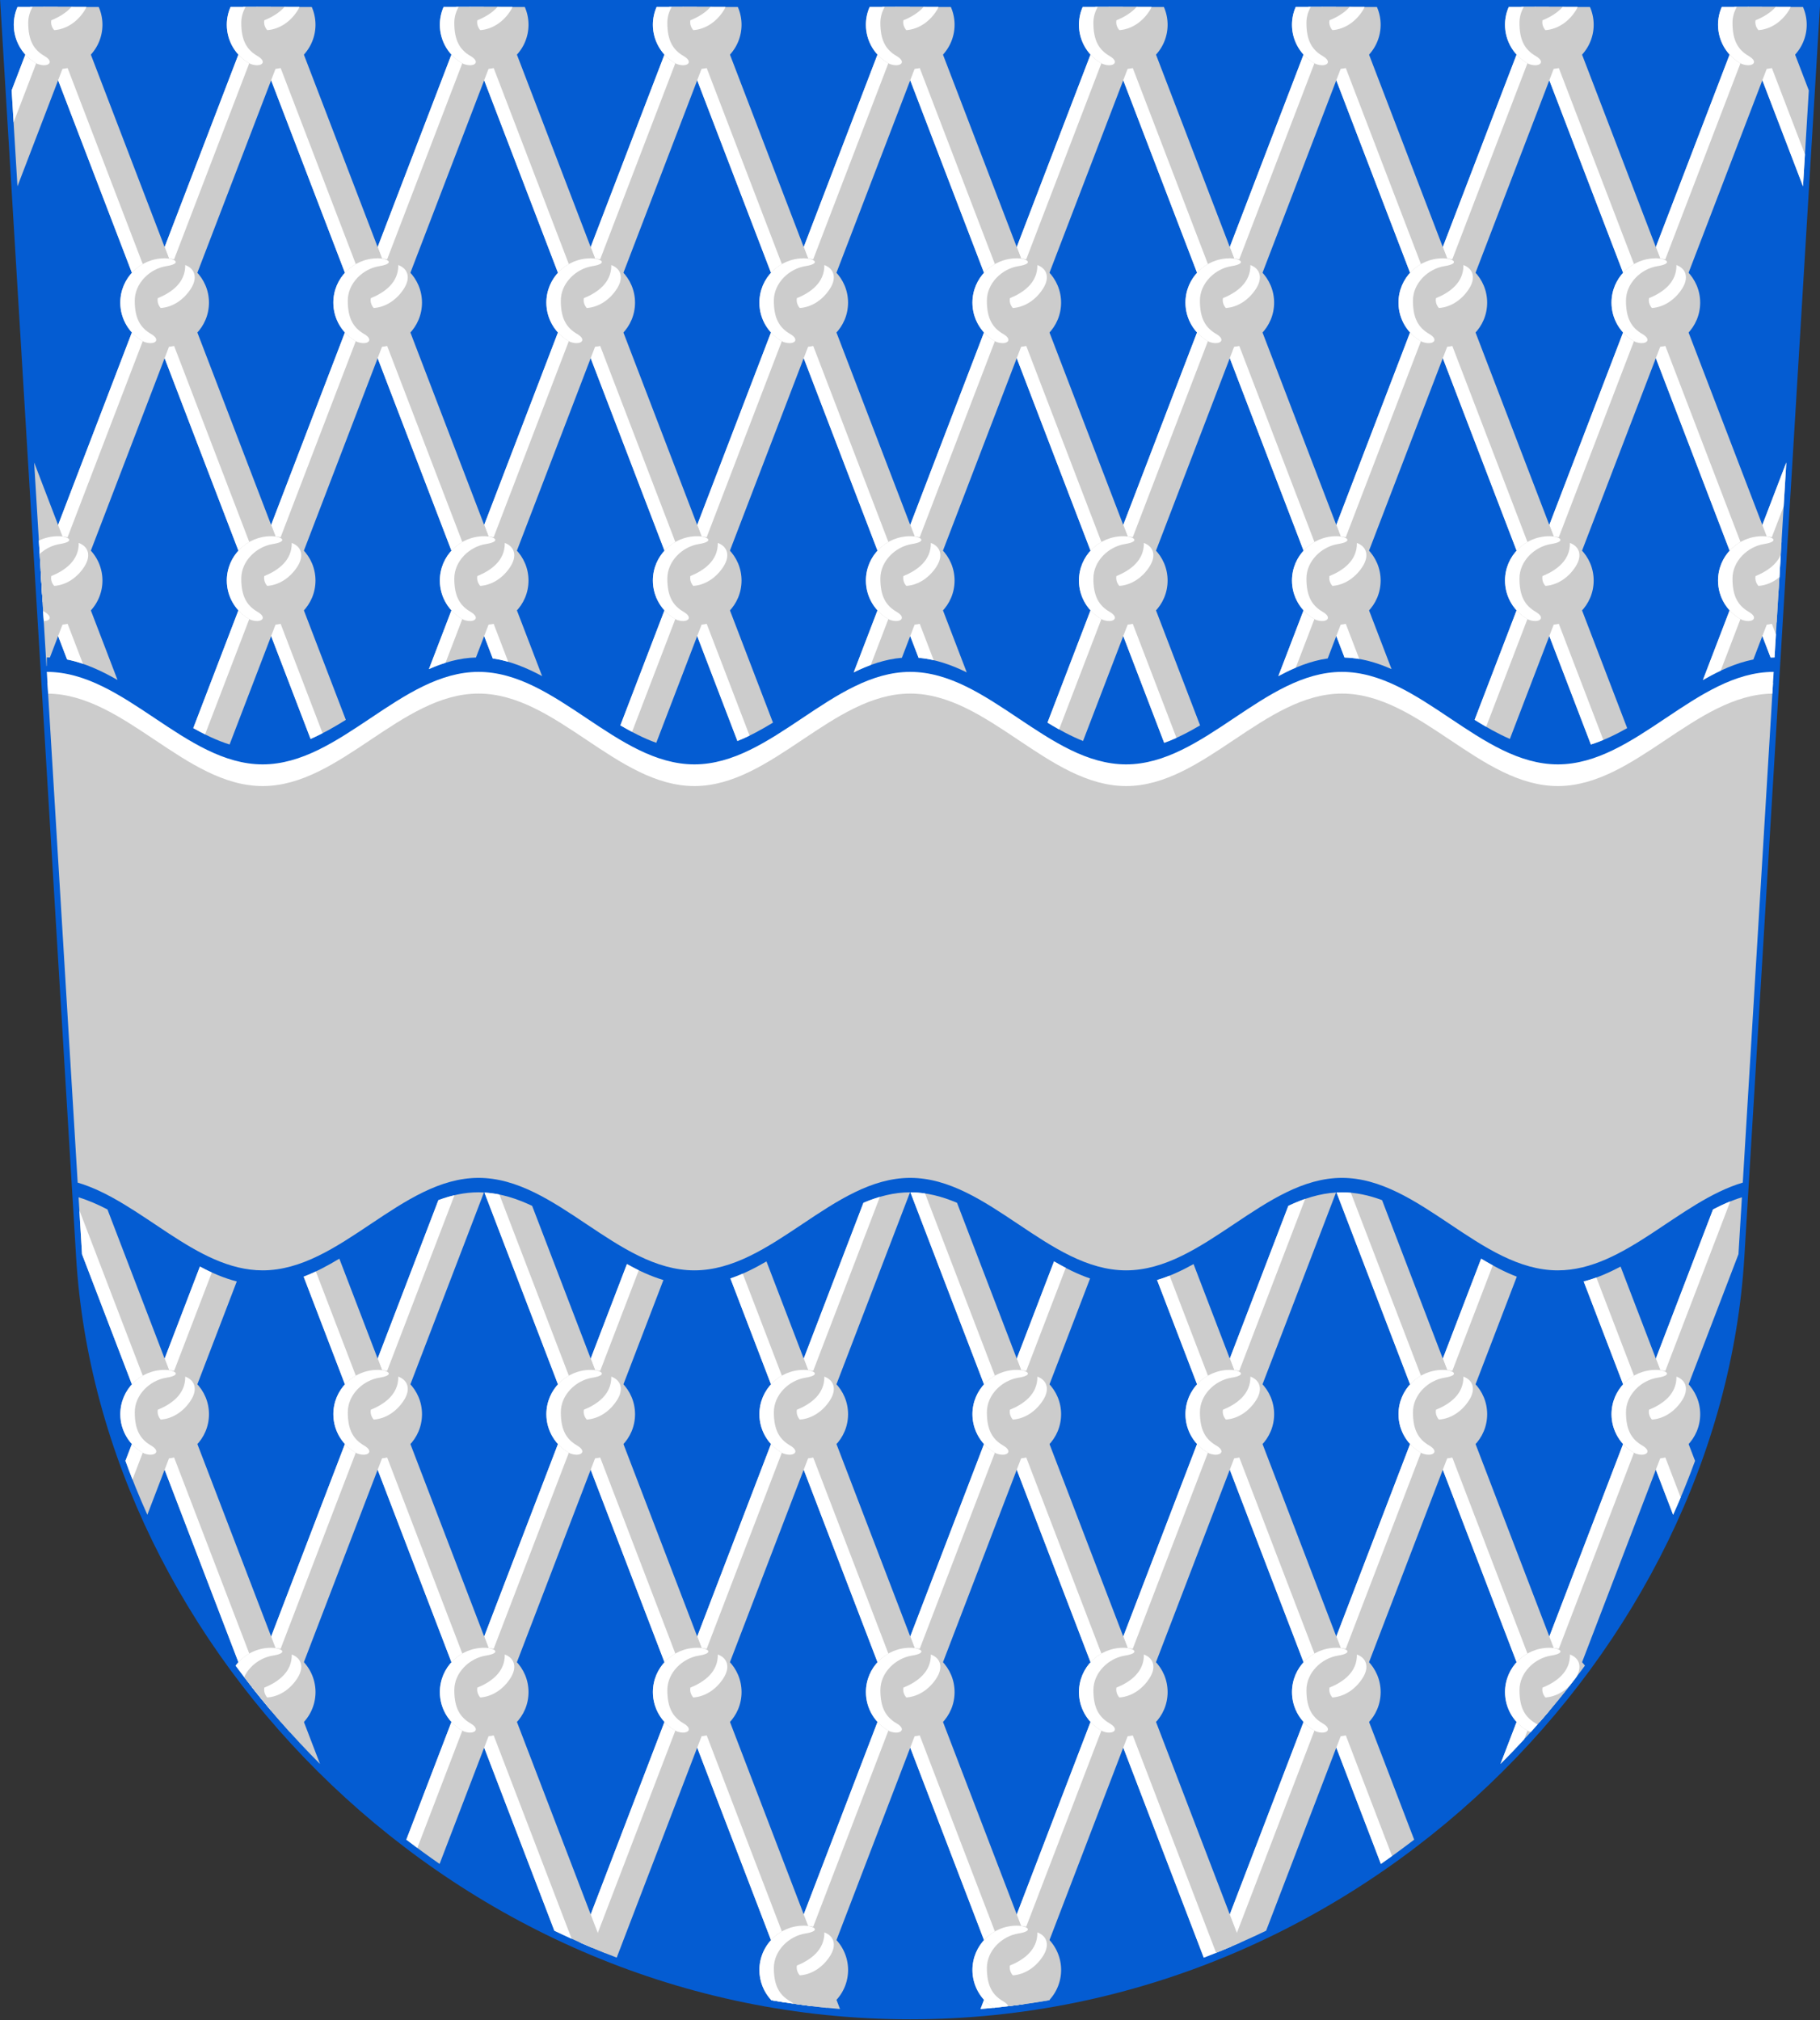
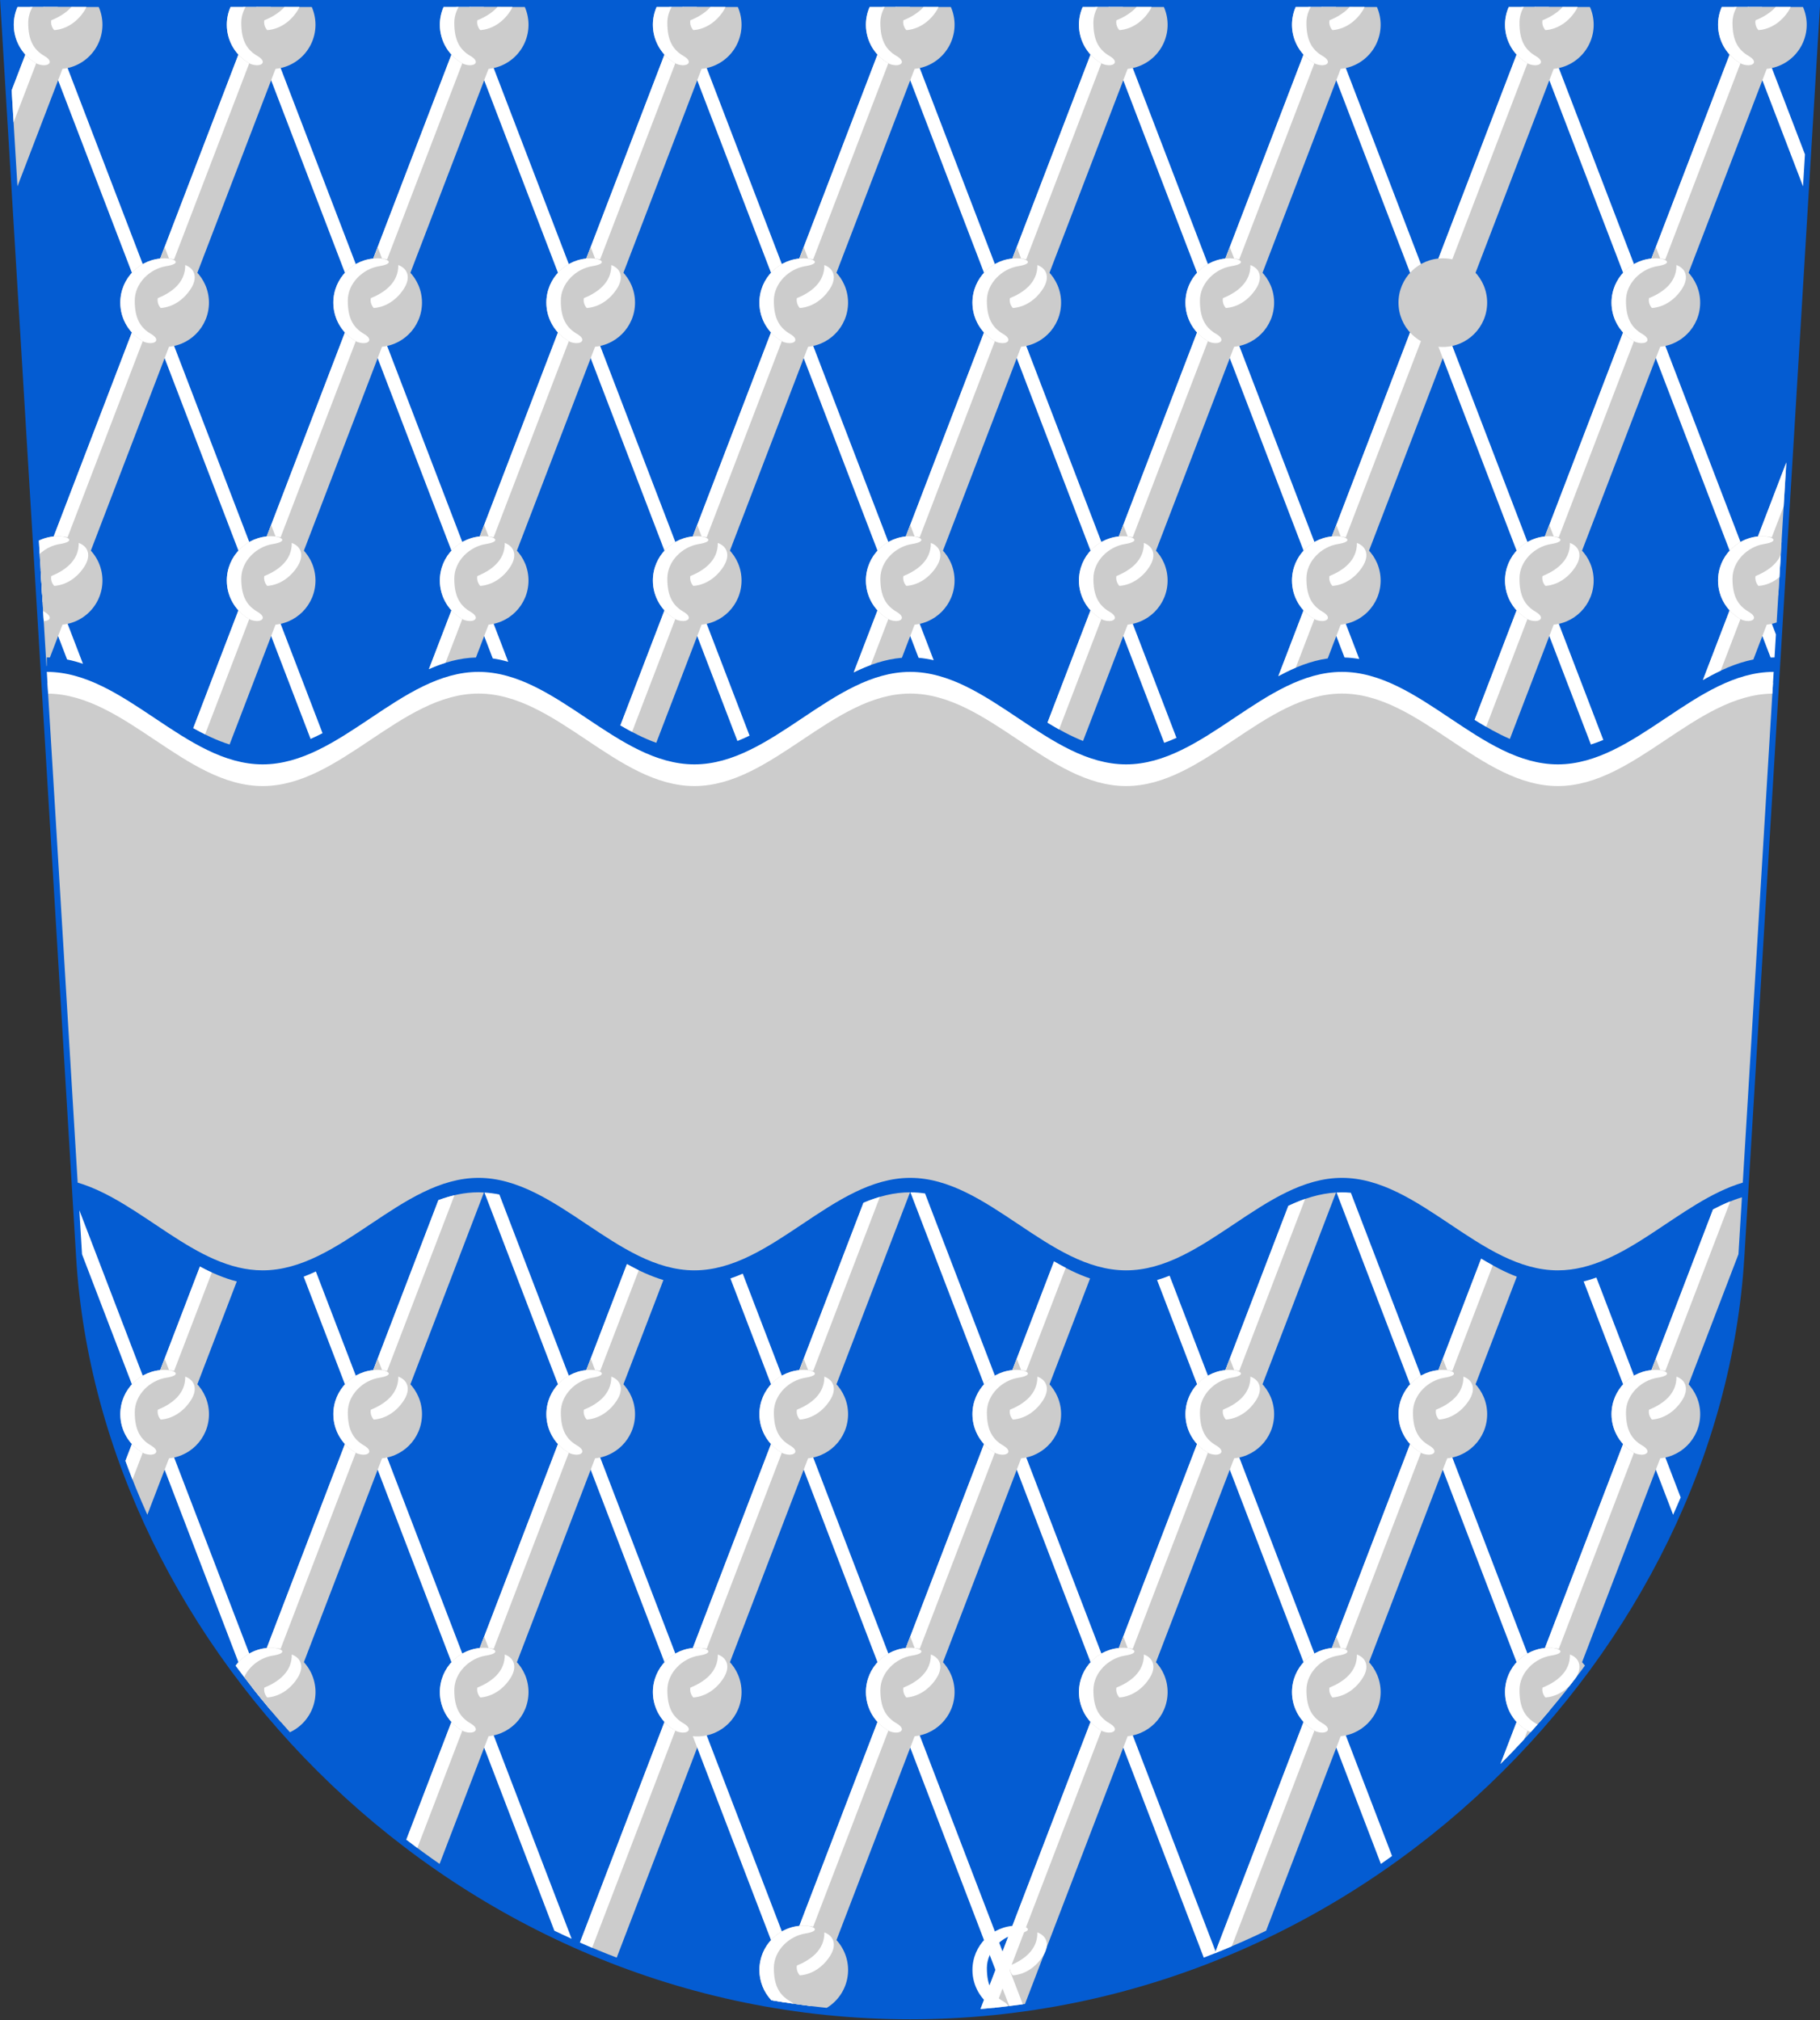
<svg xmlns="http://www.w3.org/2000/svg" width="500" height="555" viewBox="0 0 132.292 146.844" version="1.1" id="svg5" xml:space="preserve">
  <rect x="0" y="0" width="132.292" height="146.844" fill="#333333" stroke="none" />
  <defs id="defs2" />
  <g id="g11695" transform="matrix(0.993,0,0,0.993,-43.419,-69.095)" style="stroke-width:1.007">
    <path style="font-variation-settings:normal;fill:#045cd2;fill-opacity:1;stroke:none;stroke-width:0.266;stroke-linecap:butt;stroke-linejoin:miter;stroke-miterlimit:4;stroke-dasharray:none;stroke-dashoffset:0;stroke-opacity:1;stop-color:#000000" d="m 171.411,161.632 c 1.727,-28.567 5.566,-92.066 5.566,-92.066 H 43.732 c 0,0 3.839,63.499 5.566,92.066 1.727,28.567 27.736,55.778 61.056,55.778 33.321,0 59.329,-27.211 61.056,-55.778 z" id="path3612" />
    <g id="g4460-0" transform="matrix(1,0,0,-1,-23.837,286.355)" style="stroke-width:1.007">
      <path id="path10233" style="color:#000000;fill:#cccccc;fill-opacity:1;stroke-width:1.007;-inkscape-stroke:none" d="m 70.754,216.261 -2.339,-6.102 c 0.037,-0.614 0.35,-5.79 0.425,-7.028 l 5.032,13.13 z m 15.594,0 -15.808,-41.246 c 0.172,-2.844 0.242,-4.003 0.425,-7.026 l 0.024,0.062 v 0.595 c 0.075,0 0.15,-0.006 0.225,-0.008 l 18.253,47.624 z m 15.594,0 -20.232,-52.791 c 0.869,-0.494 1.751,-0.914 2.658,-1.2 l 20.693,53.99 z m 15.594,0 -18.577,-48.472 c 1.109,0.495 2.25,0.819 3.443,0.85 l 18.253,47.622 z m 15.594,0 -20.155,-52.59 c 0.861,-0.508 1.732,-0.957 2.627,-1.277 l 20.646,53.867 z m 15.594,0 -18.669,-48.711 c 1.138,0.561 2.305,0.965 3.526,1.068 l 18.261,47.644 z m 15.594,0 -20.079,-52.39 c 0.854,-0.521 1.718,-0.992 2.603,-1.343 l 20.594,53.733 z m 15.594,0 -18.774,-48.985 c 1.169,0.628 2.363,1.117 3.614,1.294 l 18.278,47.691 z m 15.594,0 -20.001,-52.186 c 0.849,-0.532 1.705,-1.018 2.581,-1.398 l 20.538,53.584 z m 2.816,-33.34 -6.106,-15.93 c 1.197,0.688 2.418,1.246 3.693,1.502 l 1.828,4.77 c 0.241,3.982 0.373,6.173 0.584,9.658 z m -95.732,-53.434 c -1.014,0 -1.988,-0.218 -2.937,-0.573 L 85.996,93.276 c 0.686,-0.874 1.395,-1.734 2.129,-2.574 l 14.86,38.77 c -0.131,0.007 -0.262,0.015 -0.394,0.015 z m 31.587,-5.1e-4 c -1.183,-0.002 -2.313,-0.301 -3.411,-0.768 L 110.014,74.568 c 0.886,-0.39 1.783,-0.759 2.691,-1.108 z m 31.183,-0.015 c -1.21,-0.073 -2.365,-0.444 -3.491,-0.977 L 139.335,69.698 c 1.095,0.094 2.181,0.218 3.257,0.369 z m 29.709,-0.351 c -0.718,-0.218 -1.42,-0.528 -2.113,-0.888 L 177.399,87.639 c 2.002,2.007 3.859,4.138 5.558,6.371 l 11.861,30.946 c 0.078,1.295 0.17,2.818 0.252,4.164 z M 175.982,124.629 156.493,73.78 c 1.272,0.51 2.522,1.059 3.748,1.649 l 18.352,47.883 c -0.889,0.338 -1.755,0.801 -2.612,1.317 z m -31.265,-0.201 -20.726,-54.079 c 0.975,-0.168 1.958,-0.313 2.95,-0.434 l 20.415,53.265 c -0.899,0.306 -1.775,0.746 -2.639,1.248 z M 113.454,124.234 97.305,82.096 c 0.796,-0.61 1.607,-1.203 2.435,-1.776 l 16.383,42.745 c -0.911,0.271 -1.797,0.682 -2.669,1.169 z m -31.258,-0.182 -5.452,-14.224 c 0.484,-1.331 1.019,-2.648 1.604,-3.947 l 6.547,17.082 c -0.923,0.232 -1.818,0.621 -2.699,1.089 z" />
      <path id="path4502-0" style="color:#000000;fill:#ffffff;stroke-width:1.007;-inkscape-stroke:none" d="m 70.754,216.261 -2.339,-6.102 c 0.012,-0.205 0.125,-2.066 0.142,-2.343 l 3.236,8.445 z m 15.594,0 -15.808,-41.246 c 0.057,-0.948 0.083,-1.371 0.142,-2.342 l 16.705,43.589 z m 15.594,0 -20.232,-52.791 c 0.286,-0.163 0.574,-0.314 0.864,-0.458 l 20.408,53.249 z m 15.594,0 -18.577,-48.472 c 0.401,0.179 0.806,0.334 1.216,0.463 l 18.4,48.009 z m 15.594,0 -20.155,-52.59 c 0.284,-0.167 0.569,-0.326 0.855,-0.477 l 20.339,53.068 z m 15.594,0 -18.669,-48.711 c 0.411,0.203 0.826,0.384 1.246,0.539 l 18.462,48.172 z m 15.594,0 -20.079,-52.39 c 0.282,-0.172 0.565,-0.339 0.849,-0.497 l 20.269,52.886 z m 15.594,0 -18.774,-48.985 c 0.422,0.227 0.847,0.44 1.277,0.621 l 18.536,48.364 z m 15.594,0 -20.001,-52.186 c 0.28,-0.176 0.562,-0.343 0.844,-0.507 l 20.195,52.693 z m 2.816,-33.34 -6.106,-15.93 c 0.43,0.247 0.863,0.479 1.301,0.684 l 4.61,12.028 c 0.074,1.225 0.125,2.057 0.195,3.218 z m -97.493,-53.648 c -0.397,-0.093 -0.788,-0.214 -1.176,-0.359 L 85.996,93.276 c 0.231,-0.295 0.465,-0.588 0.701,-0.879 z m 31.142,-0.12 c -0.406,-0.118 -0.808,-0.265 -1.205,-0.434 L 110.014,74.568 c 0.296,-0.13 0.592,-0.26 0.891,-0.386 z m 31.13,-0.15 c -0.416,-0.144 -0.826,-0.315 -1.233,-0.508 L 139.335,69.698 c 0.359,0.031 0.719,0.062 1.076,0.099 z m 31.12,-0.179 c -0.427,-0.17 -0.847,-0.374 -1.266,-0.591 L 177.399,87.639 c 0.589,0.59 1.166,1.191 1.73,1.802 z M 175.982,124.629 156.493,73.78 c 0.414,0.166 0.825,0.335 1.234,0.51 l 19.106,49.851 c -0.285,0.155 -0.569,0.318 -0.852,0.488 z m -31.265,-0.201 -20.726,-54.079 c 0.325,-0.056 0.65,-0.111 0.977,-0.162 l 20.609,53.772 c -0.288,0.149 -0.574,0.304 -0.859,0.47 z M 113.454,124.234 97.305,82.096 c 0.267,-0.204 0.536,-0.405 0.807,-0.606 l 16.207,42.287 c -0.29,0.141 -0.577,0.296 -0.864,0.456 z m -31.258,-0.182 -5.452,-14.224 c 0.166,-0.456 0.338,-0.911 0.516,-1.364 l 5.807,15.15 c -0.293,0.133 -0.582,0.284 -0.871,0.438 z" />
    </g>
    <g id="g4460" style="opacity:1;stroke-width:1.007">
-       <path id="path10169" style="color:#000000;fill:#cccccc;fill-opacity:1;stroke-width:1.007;-inkscape-stroke:none" d="m 45.923,70.095 20.537,53.584 c 0.876,-0.38 1.732,-0.867 2.581,-1.398 L 49.039,70.095 Z m 15.594,0 18.278,47.691 c 1.25,0.178 2.444,0.666 3.613,1.293 L 64.633,70.095 Z m 15.594,0 20.594,53.733 c 0.885,-0.351 1.748,-0.822 2.602,-1.343 L 80.227,70.095 Z m 15.594,0 18.26,47.644 c 1.221,0.103 2.388,0.506 3.526,1.067 L 95.822,70.095 Z m 15.594,0 20.645,53.868 c 0.895,-0.32 1.767,-0.769 2.628,-1.277 L 111.415,70.095 Z m 15.594,0 18.252,47.622 c 1.193,0.032 2.334,0.355 3.443,0.85 L 127.009,70.095 Z m 15.594,0 20.692,53.991 c 0.907,-0.286 1.788,-0.706 2.657,-1.199 L 142.603,70.095 Z m 34.52,41.25 -15.81,-41.25 h -3.116 l 18.253,47.624 c 0.075,-0.002 0.213,-0.007 0.288,-0.007 0.183,-3.022 0.213,-3.524 0.385,-6.367 z m -3.332,-41.25 5.032,13.129 c 0.075,-1.237 0.388,-6.409 0.425,-7.023 l -2.34,-6.107 z M 46.225,103.439 c 0.211,3.485 0.343,5.674 0.584,9.655 l 1.828,4.769 c 1.275,0.255 2.496,0.813 3.692,1.501 z m 95.731,53.43 c -0.133,0 -0.264,0.007 -0.395,0.015 l 14.86,38.771 c 0.735,-0.841 1.445,-1.701 2.131,-2.576 l -13.659,-35.637 c -0.949,-0.355 -1.923,-0.573 -2.937,-0.573 z m -31.588,5.1e-4 21.473,56.027 c 0.909,-0.349 1.807,-0.719 2.693,-1.109 L 113.78,157.637 c -1.099,-0.467 -2.228,-0.766 -3.412,-0.768 z m -31.182,0.015 22.767,59.403 c 1.077,0.152 2.164,0.276 3.261,0.37 l -22.535,-58.796 c -1.126,-0.534 -2.282,-0.904 -3.492,-0.977 z m -29.708,0.351 c 0.081,1.346 0.173,2.87 0.252,4.167 l 11.858,30.938 c 1.7,2.235 3.557,4.368 5.561,6.376 l -15.558,-40.593 c -0.693,-0.36 -1.395,-0.669 -2.113,-0.888 z m 19.088,4.491 c -0.857,0.516 -1.724,0.979 -2.613,1.318 l 18.351,47.881 c 1.227,0.59 2.478,1.14 3.751,1.651 z m 31.265,0.201 c -0.864,0.502 -1.739,0.942 -2.639,1.248 l 20.414,53.265 c 0.992,-0.121 1.977,-0.265 2.952,-0.434 z m 31.263,0.195 c -0.872,0.487 -1.758,0.898 -2.67,1.168 l 16.382,42.746 c 0.828,-0.573 1.64,-1.167 2.437,-1.777 z m 31.258,0.181 c -0.881,0.469 -1.776,0.857 -2.7,1.09 l 6.547,17.083 c 0.585,-1.3 1.12,-2.616 1.605,-3.948 z" />
      <path id="path4502" style="color:#000000;fill:#ffffff;stroke-width:1.007;-inkscape-stroke:none" d="m 45.923,70.095 20.537,53.584 c 0.295,-0.128 0.586,-0.274 0.876,-0.423 L 46.962,70.095 Z m 15.594,0 18.278,47.691 c 0.383,0.054 0.76,0.139 1.133,0.246 L 62.556,70.095 Z m 15.594,0 20.594,53.733 c 0.299,-0.118 0.595,-0.249 0.889,-0.392 L 78.15,70.095 Z m 15.594,0 18.26,47.644 c 0.374,0.032 0.742,0.092 1.107,0.176 L 93.744,70.095 Z m 15.594,0 20.645,53.868 c 0.302,-0.108 0.602,-0.229 0.9,-0.364 L 109.338,70.095 Z m 15.594,0 18.252,47.622 c 0.365,0.01 0.725,0.047 1.08,0.108 L 124.932,70.095 Z m 15.594,0 20.692,53.991 c 0.306,-0.097 0.61,-0.209 0.911,-0.334 L 140.526,70.095 Z m 34.237,45.931 -17.604,-45.931 -1.039,-3.1e-4 18.253,47.624 c 0.075,-0.002 0.213,-0.007 0.288,-0.007 z m -3.049,-45.931 5.032,13.129 c 0.025,-0.412 0.121,-1.995 0.142,-2.341 L 171.714,70.095 Z M 46.614,109.875 c 0.077,1.281 0.115,1.892 0.195,3.219 l 1.828,4.769 c 0.391,0.078 0.778,0.184 1.16,0.314 z m 95.342,46.994 c -0.133,0 -0.264,0.007 -0.395,0.015 l 14.86,38.771 c 0.242,-0.277 0.482,-0.555 0.719,-0.836 l -14.532,-37.917 c -0.216,-0.019 -0.432,-0.033 -0.652,-0.033 z m -31.588,5.1e-4 21.473,56.027 c 0.302,-0.116 0.603,-0.235 0.903,-0.356 l -21.305,-55.589 c -0.352,-0.052 -0.709,-0.081 -1.071,-0.081 z m -31.182,0.015 22.767,59.403 c 0.364,0.051 0.729,0.101 1.096,0.146 L 80.28,157.03 c -0.36,-0.074 -0.725,-0.123 -1.095,-0.145 z m -29.651,1.299 c 0.065,1.083 0.134,2.218 0.194,3.219 l 11.858,30.938 c 0.643,0.845 1.306,1.676 1.994,2.491 z m 17.311,4.479 c -0.295,0.139 -0.593,0.268 -0.893,0.382 l 18.351,47.881 c 0.419,0.202 0.841,0.399 1.266,0.591 z m 31.249,0.161 c -0.299,0.131 -0.6,0.248 -0.904,0.351 l 20.414,53.265 c 0.331,-0.04 0.66,-0.084 0.989,-0.129 z m 31.246,0.148 c -0.303,0.121 -0.609,0.227 -0.917,0.319 l 16.382,42.746 c 0.275,-0.19 0.546,-0.385 0.818,-0.579 z m 31.24,0.136 c -0.307,0.111 -0.617,0.207 -0.93,0.286 l 6.547,17.083 c 0.189,-0.421 0.374,-0.844 0.553,-1.269 z" />
    </g>
    <path id="path3733" style="font-variation-settings:normal;opacity:1;vector-effect:none;fill:#cccccc;fill-opacity:1;stroke:none;stroke-width:0.133;stroke-linecap:butt;stroke-linejoin:miter;stroke-miterlimit:4;stroke-dasharray:none;stroke-dashoffset:0;stroke-opacity:1;-inkscape-stroke:none;stop-color:#000000;stop-opacity:1" d="m 78.753,119.563 c -5.677,0 -10.124,6.771 -15.801,6.771 -5.66,0 -10.099,-6.731 -15.753,-6.77 0.959,15.86 1.436,23.749 2.212,36.594 4.652,1.378 8.638,6.424 13.54,6.424 5.677,0 10.124,-6.771 15.801,-6.771 5.677,0 10.124,6.771 15.801,6.771 5.677,0 10.124,-6.771 15.801,-6.771 5.677,0 10.124,6.771 15.801,6.771 5.677,0 10.124,-6.771 15.801,-6.771 5.677,0 10.124,6.771 15.801,6.771 4.902,0 8.888,-5.046 13.54,-6.424 0.777,-12.844 1.254,-20.734 2.213,-36.594 -5.654,0.038 -10.092,6.77 -15.753,6.77 -5.677,0 -10.124,-6.771 -15.801,-6.771 -5.677,0 -10.124,6.771 -15.801,6.771 -5.677,0 -10.124,-6.771 -15.801,-6.771 -5.677,0 -10.124,6.771 -15.801,6.771 -5.677,0 -10.124,-6.771 -15.801,-6.771 z" />
    <path id="path3731" style="font-variation-settings:normal;opacity:1;vector-effect:none;fill:#ffffff;fill-opacity:1;stroke:none;stroke-width:0.133;stroke-linecap:butt;stroke-linejoin:miter;stroke-miterlimit:4;stroke-dasharray:none;stroke-dashoffset:0;stroke-opacity:1;-inkscape-stroke:none;stop-color:#000000;stop-opacity:1" d="m 47.152,118.769 c 0.042,0.686 0.054,0.899 0.096,1.591 5.63,0.076 10.06,6.768 15.704,6.768 5.677,0 10.124,-6.771 15.801,-6.771 5.677,0 10.124,6.771 15.801,6.771 5.677,0 10.124,-6.771 15.801,-6.771 5.677,0 10.124,6.771 15.801,6.771 5.677,0 10.124,-6.771 15.801,-6.771 5.677,0 10.124,6.771 15.801,6.771 5.644,0 10.074,-6.691 15.704,-6.768 0.042,-0.693 0.055,-0.905 0.096,-1.591 -5.677,0 -10.124,6.771 -15.801,6.771 -5.677,0 -10.124,-6.771 -15.801,-6.771 -5.677,0 -10.124,6.771 -15.801,6.771 -5.677,0 -10.124,-6.771 -15.801,-6.771 -5.677,0 -10.124,6.771 -15.801,6.771 -5.677,0 -10.124,-6.771 -15.801,-6.771 -5.677,0 -10.124,6.771 -15.801,6.771 -5.677,0 -10.124,-6.771 -15.801,-6.771 z" />
    <g id="g6269" transform="translate(7.797,20.344)" style="stroke-width:1.007">
      <g id="use6078" transform="translate(-0.07,-0.816)" style="stroke-width:1.007">
        <circle style="opacity:1;fill:#cccccc;fill-opacity:1;fill-rule:evenodd;stroke:none;stroke-width:0.133;stroke-linecap:square;stroke-miterlimit:10;stroke-dasharray:none;stop-color:#000000" id="circle11859" cx="87.034" cy="92.554" r="3.245" />
        <path id="path11861" style="color:#000000;fill:#cccccc;fill-opacity:1;stroke-width:1.007;-inkscape-stroke:none" d="m 87.033,88.485 -1.558,4.066 0.25,2.563 1.308,1.505 1.559,-4.065 z" />
        <path id="path11863" style="opacity:1;fill:#ffffff;fill-rule:evenodd;stroke:none;stroke-width:0.133;stroke-linecap:square;stroke-miterlimit:10;stop-color:#000000" d="m 87.034,89.309 c -1.792,2.6e-5 -3.245,1.453 -3.245,3.245 8.71e-4,1.206 0.671,2.312 1.739,2.872 0.758,0.279 1.294,-0.126 0.508,-0.582 -0.791,-0.46 -1.189,-1.146 -1.189,-2.434 0,-1.288 1.114,-2.339 2.306,-2.527 1.154,-0.183 0.685,-0.55 -0.047,-0.573 -0.024,-7.34e-4 -0.048,-0.001 -0.072,-0.001 z m 1.509,0.492 c 0.733,0.275 0.906,0.952 0.419,1.72 -0.486,0.768 -1.276,1.357 -2.214,1.426 0,0 -0.291,-0.286 -0.219,-0.719 1.018,-0.416 2.034,-1.144 2.013,-2.427 z" />
      </g>
      <g id="use6080" transform="translate(15.524,-0.816)" style="stroke-width:1.007">
        <circle style="opacity:1;fill:#cccccc;fill-opacity:1;fill-rule:evenodd;stroke:none;stroke-width:0.133;stroke-linecap:square;stroke-miterlimit:10;stroke-dasharray:none;stop-color:#000000" id="circle11851" cx="87.034" cy="92.554" r="3.245" />
        <path id="path11853" style="color:#000000;fill:#cccccc;fill-opacity:1;stroke-width:1.007;-inkscape-stroke:none" d="m 87.033,88.485 -1.558,4.066 0.25,2.563 1.308,1.505 1.559,-4.065 z" />
        <path id="path11855" style="opacity:1;fill:#ffffff;fill-rule:evenodd;stroke:none;stroke-width:0.133;stroke-linecap:square;stroke-miterlimit:10;stop-color:#000000" d="m 87.034,89.309 c -1.792,2.6e-5 -3.245,1.453 -3.245,3.245 8.71e-4,1.206 0.671,2.312 1.739,2.872 0.758,0.279 1.294,-0.126 0.508,-0.582 -0.791,-0.46 -1.189,-1.146 -1.189,-2.434 0,-1.288 1.114,-2.339 2.306,-2.527 1.154,-0.183 0.685,-0.55 -0.047,-0.573 -0.024,-7.34e-4 -0.048,-0.001 -0.072,-0.001 z m 1.509,0.492 c 0.733,0.275 0.906,0.952 0.419,1.72 -0.486,0.768 -1.276,1.357 -2.214,1.426 0,0 -0.291,-0.286 -0.219,-0.719 1.018,-0.416 2.034,-1.144 2.013,-2.427 z" />
      </g>
      <g id="use6082" transform="translate(31.118,-0.816)" style="stroke-width:1.007">
        <circle style="opacity:1;fill:#cccccc;fill-opacity:1;fill-rule:evenodd;stroke:none;stroke-width:0.133;stroke-linecap:square;stroke-miterlimit:10;stroke-dasharray:none;stop-color:#000000" id="circle11843" cx="87.034" cy="92.554" r="3.245" />
        <path id="path11845" style="color:#000000;fill:#cccccc;fill-opacity:1;stroke-width:1.007;-inkscape-stroke:none" d="m 87.033,88.485 -1.558,4.066 0.25,2.563 1.308,1.505 1.559,-4.065 z" />
        <path id="path11847" style="opacity:1;fill:#ffffff;fill-rule:evenodd;stroke:none;stroke-width:0.133;stroke-linecap:square;stroke-miterlimit:10;stop-color:#000000" d="m 87.034,89.309 c -1.792,2.6e-5 -3.245,1.453 -3.245,3.245 8.71e-4,1.206 0.671,2.312 1.739,2.872 0.758,0.279 1.294,-0.126 0.508,-0.582 -0.791,-0.46 -1.189,-1.146 -1.189,-2.434 0,-1.288 1.114,-2.339 2.306,-2.527 1.154,-0.183 0.685,-0.55 -0.047,-0.573 -0.024,-7.34e-4 -0.048,-0.001 -0.072,-0.001 z m 1.509,0.492 c 0.733,0.275 0.906,0.952 0.419,1.72 -0.486,0.768 -1.276,1.357 -2.214,1.426 0,0 -0.291,-0.286 -0.219,-0.719 1.018,-0.416 2.034,-1.144 2.013,-2.427 z" />
      </g>
      <g id="use6084" transform="translate(46.712,-0.816)" style="stroke-width:1.007">
        <circle style="opacity:1;fill:#cccccc;fill-opacity:1;fill-rule:evenodd;stroke:none;stroke-width:0.133;stroke-linecap:square;stroke-miterlimit:10;stroke-dasharray:none;stop-color:#000000" id="circle11835" cx="87.034" cy="92.554" r="3.245" />
        <path id="path11837" style="color:#000000;fill:#cccccc;fill-opacity:1;stroke-width:1.007;-inkscape-stroke:none" d="m 87.033,88.485 -1.558,4.066 0.25,2.563 1.308,1.505 1.559,-4.065 z" />
        <path id="path11839" style="opacity:1;fill:#ffffff;fill-rule:evenodd;stroke:none;stroke-width:0.133;stroke-linecap:square;stroke-miterlimit:10;stop-color:#000000" d="m 87.034,89.309 c -1.792,2.6e-5 -3.245,1.453 -3.245,3.245 8.71e-4,1.206 0.671,2.312 1.739,2.872 0.758,0.279 1.294,-0.126 0.508,-0.582 -0.791,-0.46 -1.189,-1.146 -1.189,-2.434 0,-1.288 1.114,-2.339 2.306,-2.527 1.154,-0.183 0.685,-0.55 -0.047,-0.573 -0.024,-7.34e-4 -0.048,-0.001 -0.072,-0.001 z m 1.509,0.492 c 0.733,0.275 0.906,0.952 0.419,1.72 -0.486,0.768 -1.276,1.357 -2.214,1.426 0,0 -0.291,-0.286 -0.219,-0.719 1.018,-0.416 2.034,-1.144 2.013,-2.427 z" />
      </g>
      <g id="use6086" transform="translate(62.306,-0.816)" style="stroke-width:1.007">
        <circle style="opacity:1;fill:#cccccc;fill-opacity:1;fill-rule:evenodd;stroke:none;stroke-width:0.133;stroke-linecap:square;stroke-miterlimit:10;stroke-dasharray:none;stop-color:#000000" id="circle11827" cx="87.034" cy="92.554" r="3.245" />
        <path id="path11829" style="color:#000000;fill:#cccccc;fill-opacity:1;stroke-width:1.007;-inkscape-stroke:none" d="m 87.033,88.485 -1.558,4.066 0.25,2.563 1.308,1.505 1.559,-4.065 z" />
        <path id="path11831" style="opacity:1;fill:#ffffff;fill-rule:evenodd;stroke:none;stroke-width:0.133;stroke-linecap:square;stroke-miterlimit:10;stop-color:#000000" d="m 87.034,89.309 c -1.792,2.6e-5 -3.245,1.453 -3.245,3.245 8.71e-4,1.206 0.671,2.312 1.739,2.872 0.758,0.279 1.294,-0.126 0.508,-0.582 -0.791,-0.46 -1.189,-1.146 -1.189,-2.434 0,-1.288 1.114,-2.339 2.306,-2.527 1.154,-0.183 0.685,-0.55 -0.047,-0.573 -0.024,-7.34e-4 -0.048,-0.001 -0.072,-0.001 z m 1.509,0.492 c 0.733,0.275 0.906,0.952 0.419,1.72 -0.486,0.768 -1.276,1.357 -2.214,1.426 0,0 -0.291,-0.286 -0.219,-0.719 1.018,-0.416 2.034,-1.144 2.013,-2.427 z" />
      </g>
      <g id="use6088" transform="translate(77.9,-0.816)" style="stroke-width:1.007">
        <path id="circle11387" style="opacity:1;fill:#cccccc;fill-opacity:1;fill-rule:evenodd;stroke:none;stroke-width:0.133;stroke-linecap:square;stroke-miterlimit:10;stroke-dasharray:none;stop-color:#000000" d="m 87.034,89.309 a 3.245,3.245 0 0 0 -3.245,3.245 3.245,3.245 0 0 0 3.245,3.245 3.245,3.245 0 0 0 1.046,-0.175 c 0.152,-2.518 0.219,-3.631 0.362,-5.993 a 3.245,3.245 0 0 0 -1.408,-0.322 z" />
        <path id="path11389" style="color:#000000;fill:#cccccc;fill-opacity:1;stroke-width:1.007;-inkscape-stroke:none" d="m 85.726,95.114 1.308,1.505 0.846,-2.208 z" />
        <path id="path11391" style="opacity:1;fill:#ffffff;fill-rule:evenodd;stroke:none;stroke-width:0.133;stroke-linecap:square;stroke-miterlimit:10;stop-color:#000000" d="m 87.034,89.309 c -1.792,2.6e-5 -3.245,1.453 -3.245,3.245 8.71e-4,1.206 0.671,2.312 1.739,2.872 0.758,0.279 1.294,-0.126 0.508,-0.582 -0.791,-0.46 -1.189,-1.146 -1.189,-2.434 0,-1.288 1.114,-2.339 2.306,-2.527 1.154,-0.183 0.685,-0.55 -0.047,-0.573 -0.024,-7.34e-4 -0.048,-10e-4 -0.072,-10e-4 z m 1.346,1.357 c -0.325,0.764 -1.087,1.251 -1.849,1.563 -0.073,0.433 0.219,0.719 0.219,0.719 0.579,-0.043 1.102,-0.284 1.532,-0.643 0.04,-0.667 0.059,-0.984 0.099,-1.639 z" />
      </g>
      <g id="use6090" transform="translate(-31.258,-0.816)" style="stroke-width:1.007">
        <circle style="opacity:1;fill:#cccccc;fill-opacity:1;fill-rule:evenodd;stroke:none;stroke-width:0.133;stroke-linecap:square;stroke-miterlimit:10;stroke-dasharray:none;stop-color:#000000" id="circle11819" cx="87.034" cy="92.554" r="3.245" />
        <path id="path11821" style="color:#000000;fill:#cccccc;fill-opacity:1;stroke-width:1.007;-inkscape-stroke:none" d="m 87.033,88.485 -1.558,4.066 0.25,2.563 1.308,1.505 1.559,-4.065 z" />
        <path id="path11823" style="opacity:1;fill:#ffffff;fill-rule:evenodd;stroke:none;stroke-width:0.133;stroke-linecap:square;stroke-miterlimit:10;stop-color:#000000" d="m 87.034,89.309 c -1.792,2.6e-5 -3.245,1.453 -3.245,3.245 8.71e-4,1.206 0.671,2.312 1.739,2.872 0.758,0.279 1.294,-0.126 0.508,-0.582 -0.791,-0.46 -1.189,-1.146 -1.189,-2.434 0,-1.288 1.114,-2.339 2.306,-2.527 1.154,-0.183 0.685,-0.55 -0.047,-0.573 -0.024,-7.34e-4 -0.048,-0.001 -0.072,-0.001 z m 1.509,0.492 c 0.733,0.275 0.906,0.952 0.419,1.72 -0.486,0.768 -1.276,1.357 -2.214,1.426 0,0 -0.291,-0.286 -0.219,-0.719 1.018,-0.416 2.034,-1.144 2.013,-2.427 z" />
      </g>
      <g id="use6982" transform="translate(-46.852,-0.816)" style="stroke-width:1.007">
        <path id="circle11401" style="opacity:1;fill:#cccccc;fill-opacity:1;fill-rule:evenodd;stroke:none;stroke-width:0.133;stroke-linecap:square;stroke-miterlimit:10;stroke-dasharray:none;stop-color:#000000" d="m 87.034,89.309 a 3.245,3.245 0 0 0 -1.408,0.321 c 0.143,2.363 0.21,3.475 0.362,5.994 a 3.245,3.245 0 0 0 1.045,0.175 3.245,3.245 0 0 0 3.246,-3.245 3.245,3.245 0 0 0 -3.246,-3.245 z" />
        <path id="path11403" style="color:#000000;fill:#cccccc;fill-opacity:1;stroke-width:1.007;-inkscape-stroke:none" d="m 85.975,95.401 1.059,1.217 1.559,-4.065 z" />
        <path id="path11405" style="opacity:1;fill:#ffffff;fill-rule:evenodd;stroke:none;stroke-width:0.133;stroke-linecap:square;stroke-miterlimit:10;stop-color:#000000" d="m 87.034,89.309 c -0.504,8e-6 -0.982,0.116 -1.408,0.321 0.023,0.384 0.035,0.586 0.059,0.975 0.411,-0.378 0.931,-0.638 1.468,-0.722 1.154,-0.183 0.685,-0.55 -0.047,-0.573 -0.024,-7.34e-4 -0.048,-10e-4 -0.072,-10e-4 z m 1.509,0.492 c 0.02,1.284 -0.995,2.011 -2.013,2.427 -0.073,0.433 0.219,0.719 0.219,0.719 0.938,-0.069 1.728,-0.658 2.214,-1.426 0.486,-0.768 0.314,-1.445 -0.419,-1.72 z m -2.606,4.983 c 0.018,0.306 0.026,0.425 0.044,0.733 0.475,0.008 0.667,-0.317 0.053,-0.674 -0.033,-0.019 -0.066,-0.039 -0.098,-0.059 z" />
      </g>
      <g id="g5900" transform="translate(-15.664,-0.816)" style="stroke-width:1.007">
        <circle style="opacity:1;fill:#cccccc;fill-opacity:1;fill-rule:evenodd;stroke:none;stroke-width:0.133;stroke-linecap:square;stroke-miterlimit:10;stroke-dasharray:none;stop-color:#000000" id="circle5879" cx="87.034" cy="92.554" r="3.245" />
        <path id="path10115" style="color:#000000;fill:#cccccc;fill-opacity:1;stroke-width:1.007;-inkscape-stroke:none" d="m 87.033,88.485 -1.558,4.066 0.25,2.563 1.308,1.505 1.559,-4.065 z" />
        <path id="circle5881" style="opacity:1;fill:#ffffff;fill-rule:evenodd;stroke:none;stroke-width:0.133;stroke-linecap:square;stroke-miterlimit:10;stop-color:#000000" d="m 87.034,89.309 c -1.792,2.6e-5 -3.245,1.453 -3.245,3.245 8.71e-4,1.206 0.671,2.312 1.739,2.872 0.758,0.279 1.294,-0.126 0.508,-0.582 -0.791,-0.46 -1.189,-1.146 -1.189,-2.434 0,-1.288 1.114,-2.339 2.306,-2.527 1.154,-0.183 0.685,-0.55 -0.047,-0.573 -0.024,-7.34e-4 -0.048,-0.001 -0.072,-0.001 z m 1.509,0.492 c 0.733,0.275 0.906,0.952 0.419,1.72 -0.486,0.768 -1.276,1.357 -2.214,1.426 0,0 -0.291,-0.286 -0.219,-0.719 1.018,-0.416 2.034,-1.144 2.013,-2.427 z" />
      </g>
    </g>
    <g id="g7125" transform="translate(21.031,-7.998)" style="stroke-width:1.007">
      <g id="use7044" transform="translate(-52.289,7.182)" style="stroke-width:1.007">
        <circle style="opacity:1;fill:#cccccc;fill-opacity:1;fill-rule:evenodd;stroke:none;stroke-width:0.133;stroke-linecap:square;stroke-miterlimit:10;stroke-dasharray:none;stop-color:#000000" id="circle11811" cx="87.034" cy="92.554" r="3.245" />
        <path id="path11813" style="color:#000000;fill:#cccccc;fill-opacity:1;stroke-width:1.007;-inkscape-stroke:none" d="m 87.033,88.485 -1.558,4.066 0.25,2.563 1.308,1.505 1.559,-4.065 z" />
        <path id="path11815" style="opacity:1;fill:#ffffff;fill-rule:evenodd;stroke:none;stroke-width:0.133;stroke-linecap:square;stroke-miterlimit:10;stop-color:#000000" d="m 87.034,89.309 c -1.792,2.6e-5 -3.245,1.453 -3.245,3.245 8.71e-4,1.206 0.671,2.312 1.739,2.872 0.758,0.279 1.294,-0.126 0.508,-0.582 -0.791,-0.46 -1.189,-1.146 -1.189,-2.434 0,-1.288 1.114,-2.339 2.306,-2.527 1.154,-0.183 0.685,-0.55 -0.047,-0.573 -0.024,-7.34e-4 -0.048,-0.001 -0.072,-0.001 z m 1.509,0.492 c 0.733,0.275 0.906,0.952 0.419,1.72 -0.486,0.768 -1.276,1.357 -2.214,1.426 0,0 -0.291,-0.286 -0.219,-0.719 1.018,-0.416 2.034,-1.144 2.013,-2.427 z" />
      </g>
      <g id="use7046" transform="translate(-21.101,7.182)" style="stroke-width:1.007">
        <circle style="opacity:1;fill:#cccccc;fill-opacity:1;fill-rule:evenodd;stroke:none;stroke-width:0.133;stroke-linecap:square;stroke-miterlimit:10;stroke-dasharray:none;stop-color:#000000" id="circle11803" cx="87.034" cy="92.554" r="3.245" />
        <path id="path11805" style="color:#000000;fill:#cccccc;fill-opacity:1;stroke-width:1.007;-inkscape-stroke:none" d="m 87.033,88.485 -1.558,4.066 0.25,2.563 1.308,1.505 1.559,-4.065 z" />
        <path id="path11807" style="opacity:1;fill:#ffffff;fill-rule:evenodd;stroke:none;stroke-width:0.133;stroke-linecap:square;stroke-miterlimit:10;stop-color:#000000" d="m 87.034,89.309 c -1.792,2.6e-5 -3.245,1.453 -3.245,3.245 8.71e-4,1.206 0.671,2.312 1.739,2.872 0.758,0.279 1.294,-0.126 0.508,-0.582 -0.791,-0.46 -1.189,-1.146 -1.189,-2.434 0,-1.288 1.114,-2.339 2.306,-2.527 1.154,-0.183 0.685,-0.55 -0.047,-0.573 -0.024,-7.34e-4 -0.048,-0.001 -0.072,-0.001 z m 1.509,0.492 c 0.733,0.275 0.906,0.952 0.419,1.72 -0.486,0.768 -1.276,1.357 -2.214,1.426 0,0 -0.291,-0.286 -0.219,-0.719 1.018,-0.416 2.034,-1.144 2.013,-2.427 z" />
      </g>
      <g id="use7048" transform="translate(-5.507,7.182)" style="stroke-width:1.007">
        <circle style="opacity:1;fill:#cccccc;fill-opacity:1;fill-rule:evenodd;stroke:none;stroke-width:0.133;stroke-linecap:square;stroke-miterlimit:10;stroke-dasharray:none;stop-color:#000000" id="circle11795" cx="87.034" cy="92.554" r="3.245" />
        <path id="path11797" style="color:#000000;fill:#cccccc;fill-opacity:1;stroke-width:1.007;-inkscape-stroke:none" d="m 87.033,88.485 -1.558,4.066 0.25,2.563 1.308,1.505 1.559,-4.065 z" />
        <path id="path11799" style="opacity:1;fill:#ffffff;fill-rule:evenodd;stroke:none;stroke-width:0.133;stroke-linecap:square;stroke-miterlimit:10;stop-color:#000000" d="m 87.034,89.309 c -1.792,2.6e-5 -3.245,1.453 -3.245,3.245 8.71e-4,1.206 0.671,2.312 1.739,2.872 0.758,0.279 1.294,-0.126 0.508,-0.582 -0.791,-0.46 -1.189,-1.146 -1.189,-2.434 0,-1.288 1.114,-2.339 2.306,-2.527 1.154,-0.183 0.685,-0.55 -0.047,-0.573 -0.024,-7.34e-4 -0.048,-0.001 -0.072,-0.001 z m 1.509,0.492 c 0.733,0.275 0.906,0.952 0.419,1.72 -0.486,0.768 -1.276,1.357 -2.214,1.426 0,0 -0.291,-0.286 -0.219,-0.719 1.018,-0.416 2.034,-1.144 2.013,-2.427 z" />
      </g>
      <g id="use7050" transform="translate(10.087,7.182)" style="stroke-width:1.007">
        <circle style="opacity:1;fill:#cccccc;fill-opacity:1;fill-rule:evenodd;stroke:none;stroke-width:0.133;stroke-linecap:square;stroke-miterlimit:10;stroke-dasharray:none;stop-color:#000000" id="circle11787" cx="87.034" cy="92.554" r="3.245" />
        <path id="path11789" style="color:#000000;fill:#cccccc;fill-opacity:1;stroke-width:1.007;-inkscape-stroke:none" d="m 87.033,88.485 -1.558,4.066 0.25,2.563 1.308,1.505 1.559,-4.065 z" />
        <path id="path11791" style="opacity:1;fill:#ffffff;fill-rule:evenodd;stroke:none;stroke-width:0.133;stroke-linecap:square;stroke-miterlimit:10;stop-color:#000000" d="m 87.034,89.309 c -1.792,2.6e-5 -3.245,1.453 -3.245,3.245 8.71e-4,1.206 0.671,2.312 1.739,2.872 0.758,0.279 1.294,-0.126 0.508,-0.582 -0.791,-0.46 -1.189,-1.146 -1.189,-2.434 0,-1.288 1.114,-2.339 2.306,-2.527 1.154,-0.183 0.685,-0.55 -0.047,-0.573 -0.024,-7.34e-4 -0.048,-0.001 -0.072,-0.001 z m 1.509,0.492 c 0.733,0.275 0.906,0.952 0.419,1.72 -0.486,0.768 -1.276,1.357 -2.214,1.426 0,0 -0.291,-0.286 -0.219,-0.719 1.018,-0.416 2.034,-1.144 2.013,-2.427 z" />
      </g>
      <g id="use7052" transform="translate(25.681,7.182)" style="stroke-width:1.007">
        <circle style="opacity:1;fill:#cccccc;fill-opacity:1;fill-rule:evenodd;stroke:none;stroke-width:0.133;stroke-linecap:square;stroke-miterlimit:10;stroke-dasharray:none;stop-color:#000000" id="circle11779" cx="87.034" cy="92.554" r="3.245" />
        <path id="path11781" style="color:#000000;fill:#cccccc;fill-opacity:1;stroke-width:1.007;-inkscape-stroke:none" d="m 87.033,88.485 -1.558,4.066 0.25,2.563 1.308,1.505 1.559,-4.065 z" />
        <path id="path11783" style="opacity:1;fill:#ffffff;fill-rule:evenodd;stroke:none;stroke-width:0.133;stroke-linecap:square;stroke-miterlimit:10;stop-color:#000000" d="m 87.034,89.309 c -1.792,2.6e-5 -3.245,1.453 -3.245,3.245 8.71e-4,1.206 0.671,2.312 1.739,2.872 0.758,0.279 1.294,-0.126 0.508,-0.582 -0.791,-0.46 -1.189,-1.146 -1.189,-2.434 0,-1.288 1.114,-2.339 2.306,-2.527 1.154,-0.183 0.685,-0.55 -0.047,-0.573 -0.024,-7.34e-4 -0.048,-0.001 -0.072,-0.001 z m 1.509,0.492 c 0.733,0.275 0.906,0.952 0.419,1.72 -0.486,0.768 -1.276,1.357 -2.214,1.426 0,0 -0.291,-0.286 -0.219,-0.719 1.018,-0.416 2.034,-1.144 2.013,-2.427 z" />
      </g>
      <g id="use7054" transform="translate(41.275,7.182)" style="stroke-width:1.007">
        <circle style="opacity:1;fill:#cccccc;fill-opacity:1;fill-rule:evenodd;stroke:none;stroke-width:0.133;stroke-linecap:square;stroke-miterlimit:10;stroke-dasharray:none;stop-color:#000000" id="circle11771" cx="87.034" cy="92.554" r="3.245" />
-         <path id="path11773" style="color:#000000;fill:#cccccc;fill-opacity:1;stroke-width:1.007;-inkscape-stroke:none" d="m 87.033,88.485 -1.558,4.066 0.25,2.563 1.308,1.505 1.559,-4.065 z" />
-         <path id="path11775" style="opacity:1;fill:#ffffff;fill-rule:evenodd;stroke:none;stroke-width:0.133;stroke-linecap:square;stroke-miterlimit:10;stop-color:#000000" d="m 87.034,89.309 c -1.792,2.6e-5 -3.245,1.453 -3.245,3.245 8.71e-4,1.206 0.671,2.312 1.739,2.872 0.758,0.279 1.294,-0.126 0.508,-0.582 -0.791,-0.46 -1.189,-1.146 -1.189,-2.434 0,-1.288 1.114,-2.339 2.306,-2.527 1.154,-0.183 0.685,-0.55 -0.047,-0.573 -0.024,-7.34e-4 -0.048,-0.001 -0.072,-0.001 z m 1.509,0.492 c 0.733,0.275 0.906,0.952 0.419,1.72 -0.486,0.768 -1.276,1.357 -2.214,1.426 0,0 -0.291,-0.286 -0.219,-0.719 1.018,-0.416 2.034,-1.144 2.013,-2.427 z" />
      </g>
      <g id="use7056" transform="translate(56.868,7.182)" style="stroke-width:1.007">
        <circle style="opacity:1;fill:#cccccc;fill-opacity:1;fill-rule:evenodd;stroke:none;stroke-width:0.133;stroke-linecap:square;stroke-miterlimit:10;stroke-dasharray:none;stop-color:#000000" id="circle11763" cx="87.034" cy="92.554" r="3.245" />
        <path id="path11765" style="color:#000000;fill:#cccccc;fill-opacity:1;stroke-width:1.007;-inkscape-stroke:none" d="m 87.033,88.485 -1.558,4.066 0.25,2.563 1.308,1.505 1.559,-4.065 z" />
        <path id="path11767" style="opacity:1;fill:#ffffff;fill-rule:evenodd;stroke:none;stroke-width:0.133;stroke-linecap:square;stroke-miterlimit:10;stop-color:#000000" d="m 87.034,89.309 c -1.792,2.6e-5 -3.245,1.453 -3.245,3.245 8.71e-4,1.206 0.671,2.312 1.739,2.872 0.758,0.279 1.294,-0.126 0.508,-0.582 -0.791,-0.46 -1.189,-1.146 -1.189,-2.434 0,-1.288 1.114,-2.339 2.306,-2.527 1.154,-0.183 0.685,-0.55 -0.047,-0.573 -0.024,-7.34e-4 -0.048,-0.001 -0.072,-0.001 z m 1.509,0.492 c 0.733,0.275 0.906,0.952 0.419,1.72 -0.486,0.768 -1.276,1.357 -2.214,1.426 0,0 -0.291,-0.286 -0.219,-0.719 1.018,-0.416 2.034,-1.144 2.013,-2.427 z" />
      </g>
      <g id="use7058" transform="translate(-36.695,7.182)" style="stroke-width:1.007">
        <circle style="opacity:1;fill:#cccccc;fill-opacity:1;fill-rule:evenodd;stroke:none;stroke-width:0.133;stroke-linecap:square;stroke-miterlimit:10;stroke-dasharray:none;stop-color:#000000" id="circle11755" cx="87.034" cy="92.554" r="3.245" />
        <path id="path11757" style="color:#000000;fill:#cccccc;fill-opacity:1;stroke-width:1.007;-inkscape-stroke:none" d="m 87.033,88.485 -1.558,4.066 0.25,2.563 1.308,1.505 1.559,-4.065 z" />
        <path id="path11759" style="opacity:1;fill:#ffffff;fill-rule:evenodd;stroke:none;stroke-width:0.133;stroke-linecap:square;stroke-miterlimit:10;stop-color:#000000" d="m 87.034,89.309 c -1.792,2.6e-5 -3.245,1.453 -3.245,3.245 8.71e-4,1.206 0.671,2.312 1.739,2.872 0.758,0.279 1.294,-0.126 0.508,-0.582 -0.791,-0.46 -1.189,-1.146 -1.189,-2.434 0,-1.288 1.114,-2.339 2.306,-2.527 1.154,-0.183 0.685,-0.55 -0.047,-0.573 -0.024,-7.34e-4 -0.048,-0.001 -0.072,-0.001 z m 1.509,0.492 c 0.733,0.275 0.906,0.952 0.419,1.72 -0.486,0.768 -1.276,1.357 -2.214,1.426 0,0 -0.291,-0.286 -0.219,-0.719 1.018,-0.416 2.034,-1.144 2.013,-2.427 z" />
      </g>
    </g>
    <g id="use6995" transform="translate(7.797,-20.344)" style="stroke-width:1.007">
      <g id="g11262" transform="translate(-15.664,-0.816)" style="stroke-width:1.007">
        <path id="circle11256" style="opacity:1;fill:#cccccc;fill-opacity:1;fill-rule:evenodd;stroke:none;stroke-width:0.133;stroke-linecap:square;stroke-miterlimit:10;stroke-dasharray:none;stop-color:#000000" d="m 84.063,91.255 a 3.245,3.245 0 0 0 -0.274,1.299 3.245,3.245 0 0 0 3.245,3.245 3.245,3.245 0 0 0 3.245,-3.245 3.245,3.245 0 0 0 -0.271,-1.299 z" />
        <path id="path11258" style="color:#000000;fill:#cccccc;fill-opacity:1;stroke-width:1.007;-inkscape-stroke:none" d="m 85.475,92.551 0.25,2.563 1.308,1.504 1.559,-4.065 z" />
        <path id="path11260" style="opacity:1;fill:#ffffff;fill-rule:evenodd;stroke:none;stroke-width:0.133;stroke-linecap:square;stroke-miterlimit:10;stop-color:#000000" d="m 84.06,91.255 c -0.174,0.398 -0.271,0.837 -0.271,1.299 8.71e-4,1.206 0.671,2.312 1.739,2.872 0.758,0.279 1.294,-0.126 0.508,-0.582 -0.791,-0.46 -1.189,-1.146 -1.189,-2.434 0,-0.417 0.117,-0.809 0.315,-1.155 z m 3.944,0 c -0.385,0.439 -0.929,0.751 -1.474,0.974 -0.073,0.433 0.219,0.719 0.219,0.719 0.938,-0.069 1.728,-0.658 2.214,-1.426 0.057,-0.09 0.105,-0.179 0.144,-0.266 z" />
      </g>
      <g id="g11281" transform="translate(-31.258,-0.816)" style="stroke-width:1.007">
        <path id="path11275" style="opacity:1;fill:#cccccc;fill-opacity:1;fill-rule:evenodd;stroke:none;stroke-width:0.133;stroke-linecap:square;stroke-miterlimit:10;stroke-dasharray:none;stop-color:#000000" d="m 84.063,91.255 a 3.245,3.245 0 0 0 -0.274,1.299 3.245,3.245 0 0 0 3.245,3.245 3.245,3.245 0 0 0 3.245,-3.245 3.245,3.245 0 0 0 -0.271,-1.299 z" />
        <path id="path11277" style="color:#000000;fill:#cccccc;fill-opacity:1;stroke-width:1.007;-inkscape-stroke:none" d="m 85.475,92.551 0.25,2.563 1.308,1.504 1.559,-4.065 z" />
        <path id="path11279" style="opacity:1;fill:#ffffff;fill-rule:evenodd;stroke:none;stroke-width:0.133;stroke-linecap:square;stroke-miterlimit:10;stop-color:#000000" d="m 84.06,91.255 c -0.174,0.398 -0.271,0.837 -0.271,1.299 8.71e-4,1.206 0.671,2.312 1.739,2.872 0.758,0.279 1.294,-0.126 0.508,-0.582 -0.791,-0.46 -1.189,-1.146 -1.189,-2.434 0,-0.417 0.117,-0.809 0.315,-1.155 z m 3.944,0 c -0.385,0.439 -0.929,0.751 -1.474,0.974 -0.073,0.433 0.219,0.719 0.219,0.719 0.938,-0.069 1.728,-0.658 2.214,-1.426 0.057,-0.09 0.105,-0.179 0.144,-0.266 z" />
      </g>
      <g id="g11300" transform="translate(-46.852,-0.816)" style="stroke-width:1.007">
        <path id="path11294" style="opacity:1;fill:#cccccc;fill-opacity:1;fill-rule:evenodd;stroke:none;stroke-width:0.133;stroke-linecap:square;stroke-miterlimit:10;stroke-dasharray:none;stop-color:#000000" d="m 84.063,91.255 a 3.245,3.245 0 0 0 -0.274,1.299 3.245,3.245 0 0 0 3.245,3.245 3.245,3.245 0 0 0 3.245,-3.245 3.245,3.245 0 0 0 -0.271,-1.299 z" />
        <path id="path11296" style="color:#000000;fill:#cccccc;fill-opacity:1;stroke-width:1.007;-inkscape-stroke:none" d="m 85.475,92.551 0.25,2.563 1.308,1.504 1.559,-4.065 z" />
        <path id="path11298" style="opacity:1;fill:#ffffff;fill-rule:evenodd;stroke:none;stroke-width:0.133;stroke-linecap:square;stroke-miterlimit:10;stop-color:#000000" d="m 84.06,91.255 c -0.174,0.398 -0.271,0.837 -0.271,1.299 8.71e-4,1.206 0.671,2.312 1.739,2.872 0.758,0.279 1.294,-0.126 0.508,-0.582 -0.791,-0.46 -1.189,-1.146 -1.189,-2.434 0,-0.417 0.117,-0.809 0.315,-1.155 z m 3.944,0 c -0.385,0.439 -0.929,0.751 -1.474,0.974 -0.073,0.433 0.219,0.719 0.219,0.719 0.938,-0.069 1.728,-0.658 2.214,-1.426 0.057,-0.09 0.105,-0.179 0.144,-0.266 z" />
      </g>
      <g id="g11319" transform="translate(77.9,-0.816)" style="stroke-width:1.007">
        <path id="path11313" style="opacity:1;fill:#cccccc;fill-opacity:1;fill-rule:evenodd;stroke:none;stroke-width:0.133;stroke-linecap:square;stroke-miterlimit:10;stroke-dasharray:none;stop-color:#000000" d="m 84.063,91.255 a 3.245,3.245 0 0 0 -0.274,1.299 3.245,3.245 0 0 0 3.245,3.245 3.245,3.245 0 0 0 3.245,-3.245 3.245,3.245 0 0 0 -0.271,-1.299 z" />
        <path id="path11315" style="color:#000000;fill:#cccccc;fill-opacity:1;stroke-width:1.007;-inkscape-stroke:none" d="m 85.475,92.551 0.25,2.563 1.308,1.504 1.559,-4.065 z" />
        <path id="path11317" style="opacity:1;fill:#ffffff;fill-rule:evenodd;stroke:none;stroke-width:0.133;stroke-linecap:square;stroke-miterlimit:10;stop-color:#000000" d="m 84.06,91.255 c -0.174,0.398 -0.271,0.837 -0.271,1.299 8.71e-4,1.206 0.671,2.312 1.739,2.872 0.758,0.279 1.294,-0.126 0.508,-0.582 -0.791,-0.46 -1.189,-1.146 -1.189,-2.434 0,-0.417 0.117,-0.809 0.315,-1.155 z m 3.944,0 c -0.385,0.439 -0.929,0.751 -1.474,0.974 -0.073,0.433 0.219,0.719 0.219,0.719 0.938,-0.069 1.728,-0.658 2.214,-1.426 0.057,-0.09 0.105,-0.179 0.144,-0.266 z" />
      </g>
      <g id="g11353" transform="translate(31.118,-0.816)" style="stroke-width:1.007">
        <path id="path11347" style="opacity:1;fill:#cccccc;fill-opacity:1;fill-rule:evenodd;stroke:none;stroke-width:0.133;stroke-linecap:square;stroke-miterlimit:10;stroke-dasharray:none;stop-color:#000000" d="m 84.063,91.255 a 3.245,3.245 0 0 0 -0.274,1.299 3.245,3.245 0 0 0 3.245,3.245 3.245,3.245 0 0 0 3.245,-3.245 3.245,3.245 0 0 0 -0.271,-1.299 z" />
        <path id="path11349" style="color:#000000;fill:#cccccc;fill-opacity:1;stroke-width:1.007;-inkscape-stroke:none" d="m 85.475,92.551 0.25,2.563 1.308,1.504 1.559,-4.065 z" />
        <path id="path11351" style="opacity:1;fill:#ffffff;fill-rule:evenodd;stroke:none;stroke-width:0.133;stroke-linecap:square;stroke-miterlimit:10;stop-color:#000000" d="m 84.06,91.255 c -0.174,0.398 -0.271,0.837 -0.271,1.299 8.71e-4,1.206 0.671,2.312 1.739,2.872 0.758,0.279 1.294,-0.126 0.508,-0.582 -0.791,-0.46 -1.189,-1.146 -1.189,-2.434 0,-0.417 0.117,-0.809 0.315,-1.155 z m 3.944,0 c -0.385,0.439 -0.929,0.751 -1.474,0.974 -0.073,0.433 0.219,0.719 0.219,0.719 0.938,-0.069 1.728,-0.658 2.214,-1.426 0.057,-0.09 0.105,-0.179 0.144,-0.266 z" />
      </g>
      <g id="g11361" transform="translate(15.524,-0.816)" style="stroke-width:1.007">
        <path id="path11355" style="opacity:1;fill:#cccccc;fill-opacity:1;fill-rule:evenodd;stroke:none;stroke-width:0.133;stroke-linecap:square;stroke-miterlimit:10;stroke-dasharray:none;stop-color:#000000" d="m 84.063,91.255 a 3.245,3.245 0 0 0 -0.274,1.299 3.245,3.245 0 0 0 3.245,3.245 3.245,3.245 0 0 0 3.245,-3.245 3.245,3.245 0 0 0 -0.271,-1.299 z" />
        <path id="path11357" style="color:#000000;fill:#cccccc;fill-opacity:1;stroke-width:1.007;-inkscape-stroke:none" d="m 85.475,92.551 0.25,2.563 1.308,1.504 1.559,-4.065 z" />
        <path id="path11359" style="opacity:1;fill:#ffffff;fill-rule:evenodd;stroke:none;stroke-width:0.133;stroke-linecap:square;stroke-miterlimit:10;stop-color:#000000" d="m 84.06,91.255 c -0.174,0.398 -0.271,0.837 -0.271,1.299 8.71e-4,1.206 0.671,2.312 1.739,2.872 0.758,0.279 1.294,-0.126 0.508,-0.582 -0.791,-0.46 -1.189,-1.146 -1.189,-2.434 0,-0.417 0.117,-0.809 0.315,-1.155 z m 3.944,0 c -0.385,0.439 -0.929,0.751 -1.474,0.974 -0.073,0.433 0.219,0.719 0.219,0.719 0.938,-0.069 1.728,-0.658 2.214,-1.426 0.057,-0.09 0.105,-0.179 0.144,-0.266 z" />
      </g>
      <g id="g11369" transform="translate(-0.07,-0.816)" style="stroke-width:1.007">
        <path id="path11363" style="opacity:1;fill:#cccccc;fill-opacity:1;fill-rule:evenodd;stroke:none;stroke-width:0.133;stroke-linecap:square;stroke-miterlimit:10;stroke-dasharray:none;stop-color:#000000" d="m 84.063,91.255 a 3.245,3.245 0 0 0 -0.274,1.299 3.245,3.245 0 0 0 3.245,3.245 3.245,3.245 0 0 0 3.245,-3.245 3.245,3.245 0 0 0 -0.271,-1.299 z" />
        <path id="path11365" style="color:#000000;fill:#cccccc;fill-opacity:1;stroke-width:1.007;-inkscape-stroke:none" d="m 85.475,92.551 0.25,2.563 1.308,1.504 1.559,-4.065 z" />
        <path id="path11367" style="opacity:1;fill:#ffffff;fill-rule:evenodd;stroke:none;stroke-width:0.133;stroke-linecap:square;stroke-miterlimit:10;stop-color:#000000" d="m 84.06,91.255 c -0.174,0.398 -0.271,0.837 -0.271,1.299 8.71e-4,1.206 0.671,2.312 1.739,2.872 0.758,0.279 1.294,-0.126 0.508,-0.582 -0.791,-0.46 -1.189,-1.146 -1.189,-2.434 0,-0.417 0.117,-0.809 0.315,-1.155 z m 3.944,0 c -0.385,0.439 -0.929,0.751 -1.474,0.974 -0.073,0.433 0.219,0.719 0.219,0.719 0.938,-0.069 1.728,-0.658 2.214,-1.426 0.057,-0.09 0.105,-0.179 0.144,-0.266 z" />
      </g>
      <g id="g11377" transform="translate(62.306,-0.816)" style="stroke-width:1.007">
        <path id="path11371" style="opacity:1;fill:#cccccc;fill-opacity:1;fill-rule:evenodd;stroke:none;stroke-width:0.133;stroke-linecap:square;stroke-miterlimit:10;stroke-dasharray:none;stop-color:#000000" d="m 84.063,91.255 a 3.245,3.245 0 0 0 -0.274,1.299 3.245,3.245 0 0 0 3.245,3.245 3.245,3.245 0 0 0 3.245,-3.245 3.245,3.245 0 0 0 -0.271,-1.299 z" />
        <path id="path11373" style="color:#000000;fill:#cccccc;fill-opacity:1;stroke-width:1.007;-inkscape-stroke:none" d="m 85.475,92.551 0.25,2.563 1.308,1.504 1.559,-4.065 z" />
        <path id="path11375" style="opacity:1;fill:#ffffff;fill-rule:evenodd;stroke:none;stroke-width:0.133;stroke-linecap:square;stroke-miterlimit:10;stop-color:#000000" d="m 84.06,91.255 c -0.174,0.398 -0.271,0.837 -0.271,1.299 8.71e-4,1.206 0.671,2.312 1.739,2.872 0.758,0.279 1.294,-0.126 0.508,-0.582 -0.791,-0.46 -1.189,-1.146 -1.189,-2.434 0,-0.417 0.117,-0.809 0.315,-1.155 z m 3.944,0 c -0.385,0.439 -0.929,0.751 -1.474,0.974 -0.073,0.433 0.219,0.719 0.219,0.719 0.938,-0.069 1.728,-0.658 2.214,-1.426 0.057,-0.09 0.105,-0.179 0.144,-0.266 z" />
      </g>
      <g id="g11385" transform="translate(46.712,-0.816)" style="stroke-width:1.007">
        <path id="path11379" style="opacity:1;fill:#cccccc;fill-opacity:1;fill-rule:evenodd;stroke:none;stroke-width:0.133;stroke-linecap:square;stroke-miterlimit:10;stroke-dasharray:none;stop-color:#000000" d="m 84.063,91.255 a 3.245,3.245 0 0 0 -0.274,1.299 3.245,3.245 0 0 0 3.245,3.245 3.245,3.245 0 0 0 3.245,-3.245 3.245,3.245 0 0 0 -0.271,-1.299 z" />
        <path id="path11381" style="color:#000000;fill:#cccccc;fill-opacity:1;stroke-width:1.007;-inkscape-stroke:none" d="m 85.475,92.551 0.25,2.563 1.308,1.504 1.559,-4.065 z" />
        <path id="path11383" style="opacity:1;fill:#ffffff;fill-rule:evenodd;stroke:none;stroke-width:0.133;stroke-linecap:square;stroke-miterlimit:10;stop-color:#000000" d="m 84.06,91.255 c -0.174,0.398 -0.271,0.837 -0.271,1.299 8.71e-4,1.206 0.671,2.312 1.739,2.872 0.758,0.279 1.294,-0.126 0.508,-0.582 -0.791,-0.46 -1.189,-1.146 -1.189,-2.434 0,-0.417 0.117,-0.809 0.315,-1.155 z m 3.944,0 c -0.385,0.439 -0.929,0.751 -1.474,0.974 -0.073,0.433 0.219,0.719 0.219,0.719 0.938,-0.069 1.728,-0.658 2.214,-1.426 0.057,-0.09 0.105,-0.179 0.144,-0.266 z" />
      </g>
    </g>
    <g id="use7238" transform="translate(21.032,73.377)" style="stroke-width:1.007">
      <g id="use11737" transform="translate(-52.289,7.182)" style="stroke-width:1.007">
        <circle style="opacity:1;fill:#cccccc;fill-opacity:1;fill-rule:evenodd;stroke:none;stroke-width:0.133;stroke-linecap:square;stroke-miterlimit:10;stroke-dasharray:none;stop-color:#000000" id="circle11869" cx="87.034" cy="92.554" r="3.245" />
        <path id="path11871" style="color:#000000;fill:#cccccc;fill-opacity:1;stroke-width:1.007;-inkscape-stroke:none" d="m 87.033,88.485 -1.558,4.066 0.25,2.563 1.308,1.505 1.559,-4.065 z" />
        <path id="path11873" style="opacity:1;fill:#ffffff;fill-rule:evenodd;stroke:none;stroke-width:0.133;stroke-linecap:square;stroke-miterlimit:10;stop-color:#000000" d="m 87.034,89.309 c -1.792,2.6e-5 -3.245,1.453 -3.245,3.245 8.71e-4,1.206 0.671,2.312 1.739,2.872 0.758,0.279 1.294,-0.126 0.508,-0.582 -0.791,-0.46 -1.189,-1.146 -1.189,-2.434 0,-1.288 1.114,-2.339 2.306,-2.527 1.154,-0.183 0.685,-0.55 -0.047,-0.573 -0.024,-7.34e-4 -0.048,-0.001 -0.072,-0.001 z m 1.509,0.492 c 0.733,0.275 0.906,0.952 0.419,1.72 -0.486,0.768 -1.276,1.357 -2.214,1.426 0,0 -0.291,-0.286 -0.219,-0.719 1.018,-0.416 2.034,-1.144 2.013,-2.427 z" />
      </g>
      <g id="use11739" transform="translate(-21.101,7.182)" style="stroke-width:1.007">
        <circle style="opacity:1;fill:#cccccc;fill-opacity:1;fill-rule:evenodd;stroke:none;stroke-width:0.133;stroke-linecap:square;stroke-miterlimit:10;stroke-dasharray:none;stop-color:#000000" id="circle11877" cx="87.034" cy="92.554" r="3.245" />
        <path id="path11879" style="color:#000000;fill:#cccccc;fill-opacity:1;stroke-width:1.007;-inkscape-stroke:none" d="m 87.033,88.485 -1.558,4.066 0.25,2.563 1.308,1.505 1.559,-4.065 z" />
        <path id="path11881" style="opacity:1;fill:#ffffff;fill-rule:evenodd;stroke:none;stroke-width:0.133;stroke-linecap:square;stroke-miterlimit:10;stop-color:#000000" d="m 87.034,89.309 c -1.792,2.6e-5 -3.245,1.453 -3.245,3.245 8.71e-4,1.206 0.671,2.312 1.739,2.872 0.758,0.279 1.294,-0.126 0.508,-0.582 -0.791,-0.46 -1.189,-1.146 -1.189,-2.434 0,-1.288 1.114,-2.339 2.306,-2.527 1.154,-0.183 0.685,-0.55 -0.047,-0.573 -0.024,-7.34e-4 -0.048,-0.001 -0.072,-0.001 z m 1.509,0.492 c 0.733,0.275 0.906,0.952 0.419,1.72 -0.486,0.768 -1.276,1.357 -2.214,1.426 0,0 -0.291,-0.286 -0.219,-0.719 1.018,-0.416 2.034,-1.144 2.013,-2.427 z" />
      </g>
      <g id="use11741" transform="translate(-5.507,7.182)" style="stroke-width:1.007">
        <circle style="opacity:1;fill:#cccccc;fill-opacity:1;fill-rule:evenodd;stroke:none;stroke-width:0.133;stroke-linecap:square;stroke-miterlimit:10;stroke-dasharray:none;stop-color:#000000" id="circle11885" cx="87.034" cy="92.554" r="3.245" />
        <path id="path11887" style="color:#000000;fill:#cccccc;fill-opacity:1;stroke-width:1.007;-inkscape-stroke:none" d="m 87.033,88.485 -1.558,4.066 0.25,2.563 1.308,1.505 1.559,-4.065 z" />
        <path id="path11889" style="opacity:1;fill:#ffffff;fill-rule:evenodd;stroke:none;stroke-width:0.133;stroke-linecap:square;stroke-miterlimit:10;stop-color:#000000" d="m 87.034,89.309 c -1.792,2.6e-5 -3.245,1.453 -3.245,3.245 8.71e-4,1.206 0.671,2.312 1.739,2.872 0.758,0.279 1.294,-0.126 0.508,-0.582 -0.791,-0.46 -1.189,-1.146 -1.189,-2.434 0,-1.288 1.114,-2.339 2.306,-2.527 1.154,-0.183 0.685,-0.55 -0.047,-0.573 -0.024,-7.34e-4 -0.048,-0.001 -0.072,-0.001 z m 1.509,0.492 c 0.733,0.275 0.906,0.952 0.419,1.72 -0.486,0.768 -1.276,1.357 -2.214,1.426 0,0 -0.291,-0.286 -0.219,-0.719 1.018,-0.416 2.034,-1.144 2.013,-2.427 z" />
      </g>
      <g id="use11743" transform="translate(10.087,7.182)" style="stroke-width:1.007">
        <circle style="opacity:1;fill:#cccccc;fill-opacity:1;fill-rule:evenodd;stroke:none;stroke-width:0.133;stroke-linecap:square;stroke-miterlimit:10;stroke-dasharray:none;stop-color:#000000" id="circle11893" cx="87.034" cy="92.554" r="3.245" />
        <path id="path11895" style="color:#000000;fill:#cccccc;fill-opacity:1;stroke-width:1.007;-inkscape-stroke:none" d="m 87.033,88.485 -1.558,4.066 0.25,2.563 1.308,1.505 1.559,-4.065 z" />
        <path id="path11897" style="opacity:1;fill:#ffffff;fill-rule:evenodd;stroke:none;stroke-width:0.133;stroke-linecap:square;stroke-miterlimit:10;stop-color:#000000" d="m 87.034,89.309 c -1.792,2.6e-5 -3.245,1.453 -3.245,3.245 8.71e-4,1.206 0.671,2.312 1.739,2.872 0.758,0.279 1.294,-0.126 0.508,-0.582 -0.791,-0.46 -1.189,-1.146 -1.189,-2.434 0,-1.288 1.114,-2.339 2.306,-2.527 1.154,-0.183 0.685,-0.55 -0.047,-0.573 -0.024,-7.34e-4 -0.048,-0.001 -0.072,-0.001 z m 1.509,0.492 c 0.733,0.275 0.906,0.952 0.419,1.72 -0.486,0.768 -1.276,1.357 -2.214,1.426 0,0 -0.291,-0.286 -0.219,-0.719 1.018,-0.416 2.034,-1.144 2.013,-2.427 z" />
      </g>
      <g id="use11745" transform="translate(25.681,7.182)" style="stroke-width:1.007">
        <circle style="opacity:1;fill:#cccccc;fill-opacity:1;fill-rule:evenodd;stroke:none;stroke-width:0.133;stroke-linecap:square;stroke-miterlimit:10;stroke-dasharray:none;stop-color:#000000" id="circle11901" cx="87.034" cy="92.554" r="3.245" />
        <path id="path11903" style="color:#000000;fill:#cccccc;fill-opacity:1;stroke-width:1.007;-inkscape-stroke:none" d="m 87.033,88.485 -1.558,4.066 0.25,2.563 1.308,1.505 1.559,-4.065 z" />
        <path id="path11905" style="opacity:1;fill:#ffffff;fill-rule:evenodd;stroke:none;stroke-width:0.133;stroke-linecap:square;stroke-miterlimit:10;stop-color:#000000" d="m 87.034,89.309 c -1.792,2.6e-5 -3.245,1.453 -3.245,3.245 8.71e-4,1.206 0.671,2.312 1.739,2.872 0.758,0.279 1.294,-0.126 0.508,-0.582 -0.791,-0.46 -1.189,-1.146 -1.189,-2.434 0,-1.288 1.114,-2.339 2.306,-2.527 1.154,-0.183 0.685,-0.55 -0.047,-0.573 -0.024,-7.34e-4 -0.048,-0.001 -0.072,-0.001 z m 1.509,0.492 c 0.733,0.275 0.906,0.952 0.419,1.72 -0.486,0.768 -1.276,1.357 -2.214,1.426 0,0 -0.291,-0.286 -0.219,-0.719 1.018,-0.416 2.034,-1.144 2.013,-2.427 z" />
      </g>
      <g id="use11747" transform="translate(41.275,7.182)" style="stroke-width:1.007">
        <circle style="opacity:1;fill:#cccccc;fill-opacity:1;fill-rule:evenodd;stroke:none;stroke-width:0.133;stroke-linecap:square;stroke-miterlimit:10;stroke-dasharray:none;stop-color:#000000" id="circle11909" cx="87.034" cy="92.554" r="3.245" />
        <path id="path11911" style="color:#000000;fill:#cccccc;fill-opacity:1;stroke-width:1.007;-inkscape-stroke:none" d="m 87.033,88.485 -1.558,4.066 0.25,2.563 1.308,1.505 1.559,-4.065 z" />
        <path id="path11913" style="opacity:1;fill:#ffffff;fill-rule:evenodd;stroke:none;stroke-width:0.133;stroke-linecap:square;stroke-miterlimit:10;stop-color:#000000" d="m 87.034,89.309 c -1.792,2.6e-5 -3.245,1.453 -3.245,3.245 8.71e-4,1.206 0.671,2.312 1.739,2.872 0.758,0.279 1.294,-0.126 0.508,-0.582 -0.791,-0.46 -1.189,-1.146 -1.189,-2.434 0,-1.288 1.114,-2.339 2.306,-2.527 1.154,-0.183 0.685,-0.55 -0.047,-0.573 -0.024,-7.34e-4 -0.048,-0.001 -0.072,-0.001 z m 1.509,0.492 c 0.733,0.275 0.906,0.952 0.419,1.72 -0.486,0.768 -1.276,1.357 -2.214,1.426 0,0 -0.291,-0.286 -0.219,-0.719 1.018,-0.416 2.034,-1.144 2.013,-2.427 z" />
      </g>
      <g id="use11749" transform="translate(56.868,7.182)" style="stroke-width:1.007">
        <circle style="opacity:1;fill:#cccccc;fill-opacity:1;fill-rule:evenodd;stroke:none;stroke-width:0.133;stroke-linecap:square;stroke-miterlimit:10;stroke-dasharray:none;stop-color:#000000" id="circle11917" cx="87.034" cy="92.554" r="3.245" />
        <path id="path11919" style="color:#000000;fill:#cccccc;fill-opacity:1;stroke-width:1.007;-inkscape-stroke:none" d="m 87.033,88.485 -1.558,4.066 0.25,2.563 1.308,1.505 1.559,-4.065 z" />
        <path id="path11921" style="opacity:1;fill:#ffffff;fill-rule:evenodd;stroke:none;stroke-width:0.133;stroke-linecap:square;stroke-miterlimit:10;stop-color:#000000" d="m 87.034,89.309 c -1.792,2.6e-5 -3.245,1.453 -3.245,3.245 8.71e-4,1.206 0.671,2.312 1.739,2.872 0.758,0.279 1.294,-0.126 0.508,-0.582 -0.791,-0.46 -1.189,-1.146 -1.189,-2.434 0,-1.288 1.114,-2.339 2.306,-2.527 1.154,-0.183 0.685,-0.55 -0.047,-0.573 -0.024,-7.34e-4 -0.048,-0.001 -0.072,-0.001 z m 1.509,0.492 c 0.733,0.275 0.906,0.952 0.419,1.72 -0.486,0.768 -1.276,1.357 -2.214,1.426 0,0 -0.291,-0.286 -0.219,-0.719 1.018,-0.416 2.034,-1.144 2.013,-2.427 z" />
      </g>
      <g id="use11751" transform="translate(-36.695,7.182)" style="stroke-width:1.007">
        <circle style="opacity:1;fill:#cccccc;fill-opacity:1;fill-rule:evenodd;stroke:none;stroke-width:0.133;stroke-linecap:square;stroke-miterlimit:10;stroke-dasharray:none;stop-color:#000000" id="circle11925" cx="87.034" cy="92.554" r="3.245" />
        <path id="path11927" style="color:#000000;fill:#cccccc;fill-opacity:1;stroke-width:1.007;-inkscape-stroke:none" d="m 87.033,88.485 -1.558,4.066 0.25,2.563 1.308,1.505 1.559,-4.065 z" />
        <path id="path11929" style="opacity:1;fill:#ffffff;fill-rule:evenodd;stroke:none;stroke-width:0.133;stroke-linecap:square;stroke-miterlimit:10;stop-color:#000000" d="m 87.034,89.309 c -1.792,2.6e-5 -3.245,1.453 -3.245,3.245 8.71e-4,1.206 0.671,2.312 1.739,2.872 0.758,0.279 1.294,-0.126 0.508,-0.582 -0.791,-0.46 -1.189,-1.146 -1.189,-2.434 0,-1.288 1.114,-2.339 2.306,-2.527 1.154,-0.183 0.685,-0.55 -0.047,-0.573 -0.024,-7.34e-4 -0.048,-0.001 -0.072,-0.001 z m 1.509,0.492 c 0.733,0.275 0.906,0.952 0.419,1.72 -0.486,0.768 -1.276,1.357 -2.214,1.426 0,0 -0.291,-0.286 -0.219,-0.719 1.018,-0.416 2.034,-1.144 2.013,-2.427 z" />
      </g>
    </g>
    <g id="use7240" transform="translate(7.798,101.719)" style="stroke-width:1.007">
      <g id="use7275" transform="translate(-0.07,-0.816)" style="stroke-width:1.007">
        <circle style="opacity:1;fill:#cccccc;fill-opacity:1;fill-rule:evenodd;stroke:none;stroke-width:0.133;stroke-linecap:square;stroke-miterlimit:10;stroke-dasharray:none;stop-color:#000000" id="circle11729" cx="87.034" cy="92.554" r="3.245" />
-         <path id="path11731" style="color:#000000;fill:#cccccc;fill-opacity:1;stroke-width:1.007;-inkscape-stroke:none" d="m 87.033,88.485 -1.558,4.066 0.25,2.563 1.308,1.505 1.559,-4.065 z" />
        <path id="path11733" style="opacity:1;fill:#ffffff;fill-rule:evenodd;stroke:none;stroke-width:0.133;stroke-linecap:square;stroke-miterlimit:10;stop-color:#000000" d="m 87.034,89.309 c -1.792,2.6e-5 -3.245,1.453 -3.245,3.245 8.71e-4,1.206 0.671,2.312 1.739,2.872 0.758,0.279 1.294,-0.126 0.508,-0.582 -0.791,-0.46 -1.189,-1.146 -1.189,-2.434 0,-1.288 1.114,-2.339 2.306,-2.527 1.154,-0.183 0.685,-0.55 -0.047,-0.573 -0.024,-7.34e-4 -0.048,-0.001 -0.072,-0.001 z m 1.509,0.492 c 0.733,0.275 0.906,0.952 0.419,1.72 -0.486,0.768 -1.276,1.357 -2.214,1.426 0,0 -0.291,-0.286 -0.219,-0.719 1.018,-0.416 2.034,-1.144 2.013,-2.427 z" />
      </g>
      <g id="use7277" transform="translate(15.524,-0.816)" style="stroke-width:1.007">
        <circle style="opacity:1;fill:#cccccc;fill-opacity:1;fill-rule:evenodd;stroke:none;stroke-width:0.133;stroke-linecap:square;stroke-miterlimit:10;stroke-dasharray:none;stop-color:#000000" id="circle11721" cx="87.034" cy="92.554" r="3.245" />
        <path id="path11723" style="color:#000000;fill:#cccccc;fill-opacity:1;stroke-width:1.007;-inkscape-stroke:none" d="m 87.033,88.485 -1.558,4.066 0.25,2.563 1.308,1.505 1.559,-4.065 z" />
        <path id="path11725" style="opacity:1;fill:#ffffff;fill-rule:evenodd;stroke:none;stroke-width:0.133;stroke-linecap:square;stroke-miterlimit:10;stop-color:#000000" d="m 87.034,89.309 c -1.792,2.6e-5 -3.245,1.453 -3.245,3.245 8.71e-4,1.206 0.671,2.312 1.739,2.872 0.758,0.279 1.294,-0.126 0.508,-0.582 -0.791,-0.46 -1.189,-1.146 -1.189,-2.434 0,-1.288 1.114,-2.339 2.306,-2.527 1.154,-0.183 0.685,-0.55 -0.047,-0.573 -0.024,-7.34e-4 -0.048,-0.001 -0.072,-0.001 z m 1.509,0.492 c 0.733,0.275 0.906,0.952 0.419,1.72 -0.486,0.768 -1.276,1.357 -2.214,1.426 0,0 -0.291,-0.286 -0.219,-0.719 1.018,-0.416 2.034,-1.144 2.013,-2.427 z" />
      </g>
      <g id="use7279" transform="translate(31.118,-0.816)" style="stroke-width:1.007">
        <circle style="opacity:1;fill:#cccccc;fill-opacity:1;fill-rule:evenodd;stroke:none;stroke-width:0.133;stroke-linecap:square;stroke-miterlimit:10;stroke-dasharray:none;stop-color:#000000" id="circle11713" cx="87.034" cy="92.554" r="3.245" />
        <path id="path11715" style="color:#000000;fill:#cccccc;fill-opacity:1;stroke-width:1.007;-inkscape-stroke:none" d="m 87.033,88.485 -1.558,4.066 0.25,2.563 1.308,1.505 1.559,-4.065 z" />
        <path id="path11717" style="opacity:1;fill:#ffffff;fill-rule:evenodd;stroke:none;stroke-width:0.133;stroke-linecap:square;stroke-miterlimit:10;stop-color:#000000" d="m 87.034,89.309 c -1.792,2.6e-5 -3.245,1.453 -3.245,3.245 8.71e-4,1.206 0.671,2.312 1.739,2.872 0.758,0.279 1.294,-0.126 0.508,-0.582 -0.791,-0.46 -1.189,-1.146 -1.189,-2.434 0,-1.288 1.114,-2.339 2.306,-2.527 1.154,-0.183 0.685,-0.55 -0.047,-0.573 -0.024,-7.34e-4 -0.048,-0.001 -0.072,-0.001 z m 1.509,0.492 c 0.733,0.275 0.906,0.952 0.419,1.72 -0.486,0.768 -1.276,1.357 -2.214,1.426 0,0 -0.291,-0.286 -0.219,-0.719 1.018,-0.416 2.034,-1.144 2.013,-2.427 z" />
      </g>
      <g id="use7281" transform="translate(46.712,-0.816)" style="stroke-width:1.007">
        <circle style="opacity:1;fill:#cccccc;fill-opacity:1;fill-rule:evenodd;stroke:none;stroke-width:0.133;stroke-linecap:square;stroke-miterlimit:10;stroke-dasharray:none;stop-color:#000000" id="circle11705" cx="87.034" cy="92.554" r="3.245" />
        <path id="path11707" style="color:#000000;fill:#cccccc;fill-opacity:1;stroke-width:1.007;-inkscape-stroke:none" d="m 87.033,88.485 -1.558,4.066 0.25,2.563 1.308,1.505 1.559,-4.065 z" />
        <path id="path11709" style="opacity:1;fill:#ffffff;fill-rule:evenodd;stroke:none;stroke-width:0.133;stroke-linecap:square;stroke-miterlimit:10;stop-color:#000000" d="m 87.034,89.309 c -1.792,2.6e-5 -3.245,1.453 -3.245,3.245 8.71e-4,1.206 0.671,2.312 1.739,2.872 0.758,0.279 1.294,-0.126 0.508,-0.582 -0.791,-0.46 -1.189,-1.146 -1.189,-2.434 0,-1.288 1.114,-2.339 2.306,-2.527 1.154,-0.183 0.685,-0.55 -0.047,-0.573 -0.024,-7.34e-4 -0.048,-0.001 -0.072,-0.001 z m 1.509,0.492 c 0.733,0.275 0.906,0.952 0.419,1.72 -0.486,0.768 -1.276,1.357 -2.214,1.426 0,0 -0.291,-0.286 -0.219,-0.719 1.018,-0.416 2.034,-1.144 2.013,-2.427 z" />
      </g>
      <g id="use7283" transform="translate(62.306,-0.816)" style="stroke-width:1.007">
        <path id="circle11427" style="opacity:1;fill:#cccccc;fill-opacity:1;fill-rule:evenodd;stroke:none;stroke-width:0.133;stroke-linecap:square;stroke-miterlimit:10;stroke-dasharray:none;stop-color:#000000" d="m 87.034,89.308 a 3.245,3.245 0 0 0 -3.245,3.246 3.245,3.245 0 0 0 1.869,2.938 c 1.411,-1.565 2.742,-3.192 3.98,-4.876 a 3.245,3.245 0 0 0 -2.603,-1.307 z" />
        <path id="path11431" style="opacity:1;fill:#ffffff;fill-rule:evenodd;stroke:none;stroke-width:0.133;stroke-linecap:square;stroke-miterlimit:10;stop-color:#000000" d="m 87.034,89.309 c -1.792,2.6e-5 -3.245,1.453 -3.245,3.245 8.71e-4,1.206 0.671,2.312 1.739,2.872 0.05,0.018 0.1,0.034 0.148,0.047 0.164,-0.182 0.329,-0.362 0.49,-0.546 -0.039,-0.028 -0.082,-0.055 -0.13,-0.083 -0.791,-0.46 -1.189,-1.146 -1.189,-2.434 0,-1.288 1.114,-2.339 2.306,-2.527 1.154,-0.183 0.685,-0.55 -0.047,-0.573 -0.024,-7.34e-4 -0.048,-0.001 -0.072,-0.001 z m 1.509,0.492 c 0.02,1.284 -0.995,2.012 -2.013,2.428 -0.073,0.433 0.219,0.719 0.219,0.719 0.697,-0.051 1.312,-0.39 1.782,-0.876 0.152,-0.195 0.305,-0.391 0.455,-0.588 0.458,-0.753 0.279,-1.413 -0.442,-1.683 z" />
      </g>
      <g id="use7287" transform="translate(-15.664,-0.816)" style="stroke-width:1.007">
        <circle style="opacity:1;fill:#cccccc;fill-opacity:1;fill-rule:evenodd;stroke:none;stroke-width:0.133;stroke-linecap:square;stroke-miterlimit:10;stroke-dasharray:none;stop-color:#000000" id="circle11697" cx="87.034" cy="92.554" r="3.245" />
        <path id="path11699" style="color:#000000;fill:#cccccc;fill-opacity:1;stroke-width:1.007;-inkscape-stroke:none" d="m 87.033,88.485 -1.558,4.066 0.25,2.563 1.308,1.505 1.559,-4.065 z" />
        <path id="path11701" style="opacity:1;fill:#ffffff;fill-rule:evenodd;stroke:none;stroke-width:0.133;stroke-linecap:square;stroke-miterlimit:10;stop-color:#000000" d="m 87.034,89.309 c -1.792,2.6e-5 -3.245,1.453 -3.245,3.245 8.71e-4,1.206 0.671,2.312 1.739,2.872 0.758,0.279 1.294,-0.126 0.508,-0.582 -0.791,-0.46 -1.189,-1.146 -1.189,-2.434 0,-1.288 1.114,-2.339 2.306,-2.527 1.154,-0.183 0.685,-0.55 -0.047,-0.573 -0.024,-7.34e-4 -0.048,-0.001 -0.072,-0.001 z m 1.509,0.492 c 0.733,0.275 0.906,0.952 0.419,1.72 -0.486,0.768 -1.276,1.357 -2.214,1.426 0,0 -0.291,-0.286 -0.219,-0.719 1.018,-0.416 2.034,-1.144 2.013,-2.427 z" />
      </g>
      <g id="use8837" transform="translate(-31.258,-0.816)" style="stroke-width:1.007">
        <path id="circle11459" style="opacity:1;fill:#cccccc;fill-opacity:1;fill-rule:evenodd;stroke:none;stroke-width:0.133;stroke-linecap:square;stroke-miterlimit:10;stroke-dasharray:none;stop-color:#000000" d="m 87.034,89.308 a 3.245,3.245 0 0 0 -2.602,1.31 c 1.238,1.684 2.567,3.31 3.978,4.874 a 3.245,3.245 0 0 0 1.87,-2.938 3.245,3.245 0 0 0 -3.245,-3.246 z" />
        <path id="path11463" style="opacity:1;fill:#ffffff;fill-rule:evenodd;stroke:none;stroke-width:0.133;stroke-linecap:square;stroke-miterlimit:10;stop-color:#000000" d="m 87.034,89.309 c -1.066,1.5e-5 -2.012,0.514 -2.603,1.307 0.207,0.281 0.417,0.56 0.629,0.838 0.379,-0.825 1.215,-1.433 2.093,-1.571 1.154,-0.183 0.685,-0.55 -0.047,-0.573 -0.024,-7.34e-4 -0.048,-0.001 -0.072,-0.001 z m 1.509,0.492 c 0.02,1.284 -0.995,2.012 -2.013,2.428 -0.073,0.433 0.219,0.719 0.219,0.719 0.938,-0.069 1.728,-0.658 2.214,-1.427 0.486,-0.768 0.314,-1.445 -0.419,-1.72 z" />
      </g>
    </g>
    <g id="use7242" transform="translate(21.032,114.064)" style="stroke-width:1.007">
      <g id="use7303" transform="translate(-5.507,7.182)" style="stroke-width:1.007">
        <path id="circle11482" style="opacity:1;fill:#cccccc;fill-opacity:1;fill-rule:evenodd;stroke:none;stroke-width:0.133;stroke-linecap:square;stroke-miterlimit:10;stroke-dasharray:none;stop-color:#000000" d="m 87.034,89.309 a 3.245,3.245 0 0 0 -3.245,3.245 3.245,3.245 0 0 0 0.871,2.212 c 1.338,0.23 2.691,0.42 4.06,0.56 a 3.245,3.245 0 0 0 1.56,-2.771 3.245,3.245 0 0 0 -3.245,-3.245 z" />
        <path id="path11486" style="opacity:1;fill:#ffffff;fill-rule:evenodd;stroke:none;stroke-width:0.133;stroke-linecap:square;stroke-miterlimit:10;stop-color:#000000" d="m 87.034,89.309 c -1.792,2.6e-5 -3.245,1.453 -3.245,3.245 6.03e-4,0.835 0.322,1.621 0.873,2.212 0.537,0.092 1.077,0.177 1.619,0.255 -0.06,-0.057 -0.141,-0.117 -0.245,-0.177 -0.791,-0.46 -1.189,-1.146 -1.189,-2.434 0,-1.288 1.114,-2.339 2.306,-2.527 1.154,-0.183 0.685,-0.55 -0.047,-0.573 -0.024,-7.34e-4 -0.048,-0.001 -0.072,-0.001 z m 1.509,0.492 c 0.02,1.284 -0.995,2.012 -2.013,2.428 -0.073,0.433 0.219,0.719 0.219,0.719 0.938,-0.069 1.728,-0.658 2.214,-1.426 0.486,-0.768 0.314,-1.445 -0.419,-1.72 z" />
      </g>
      <g id="use7305" transform="translate(10.087,7.182)" style="stroke-width:1.007">
-         <path id="circle11490" style="opacity:1;fill:#cccccc;fill-opacity:1;fill-rule:evenodd;stroke:none;stroke-width:0.133;stroke-linecap:square;stroke-miterlimit:10;stroke-dasharray:none;stop-color:#000000" d="m 87.034,89.308 a 3.245,3.245 0 0 0 -3.245,3.245 3.245,3.245 0 0 0 1.56,2.771 c 1.37,-0.14 2.723,-0.329 4.061,-0.56 a 3.245,3.245 0 0 0 0.87,-2.211 3.245,3.245 0 0 0 -3.245,-3.245 z" />
        <path id="path11494" style="opacity:1;fill:#ffffff;fill-rule:evenodd;stroke:none;stroke-width:0.133;stroke-linecap:square;stroke-miterlimit:10;stop-color:#000000" d="m 87.034,89.309 c -1.792,2.6e-5 -3.245,1.453 -3.245,3.245 8.21e-4,1.137 0.596,2.185 1.56,2.77 0.355,-0.036 0.708,-0.079 1.061,-0.121 -0.036,-0.106 -0.152,-0.23 -0.374,-0.359 -0.791,-0.46 -1.189,-1.146 -1.189,-2.434 0,-1.288 1.114,-2.339 2.306,-2.527 1.154,-0.183 0.685,-0.55 -0.047,-0.573 -0.024,-7.34e-4 -0.048,-0.001 -0.072,-0.001 z m 1.509,0.492 c 0.02,1.284 -0.995,2.011 -2.013,2.427 -0.073,0.433 0.218,0.719 0.218,0.719 0.938,-0.069 1.728,-0.658 2.214,-1.427 0.486,-0.768 0.313,-1.445 -0.42,-1.72 z" />
      </g>
    </g>
  </g>
</svg>